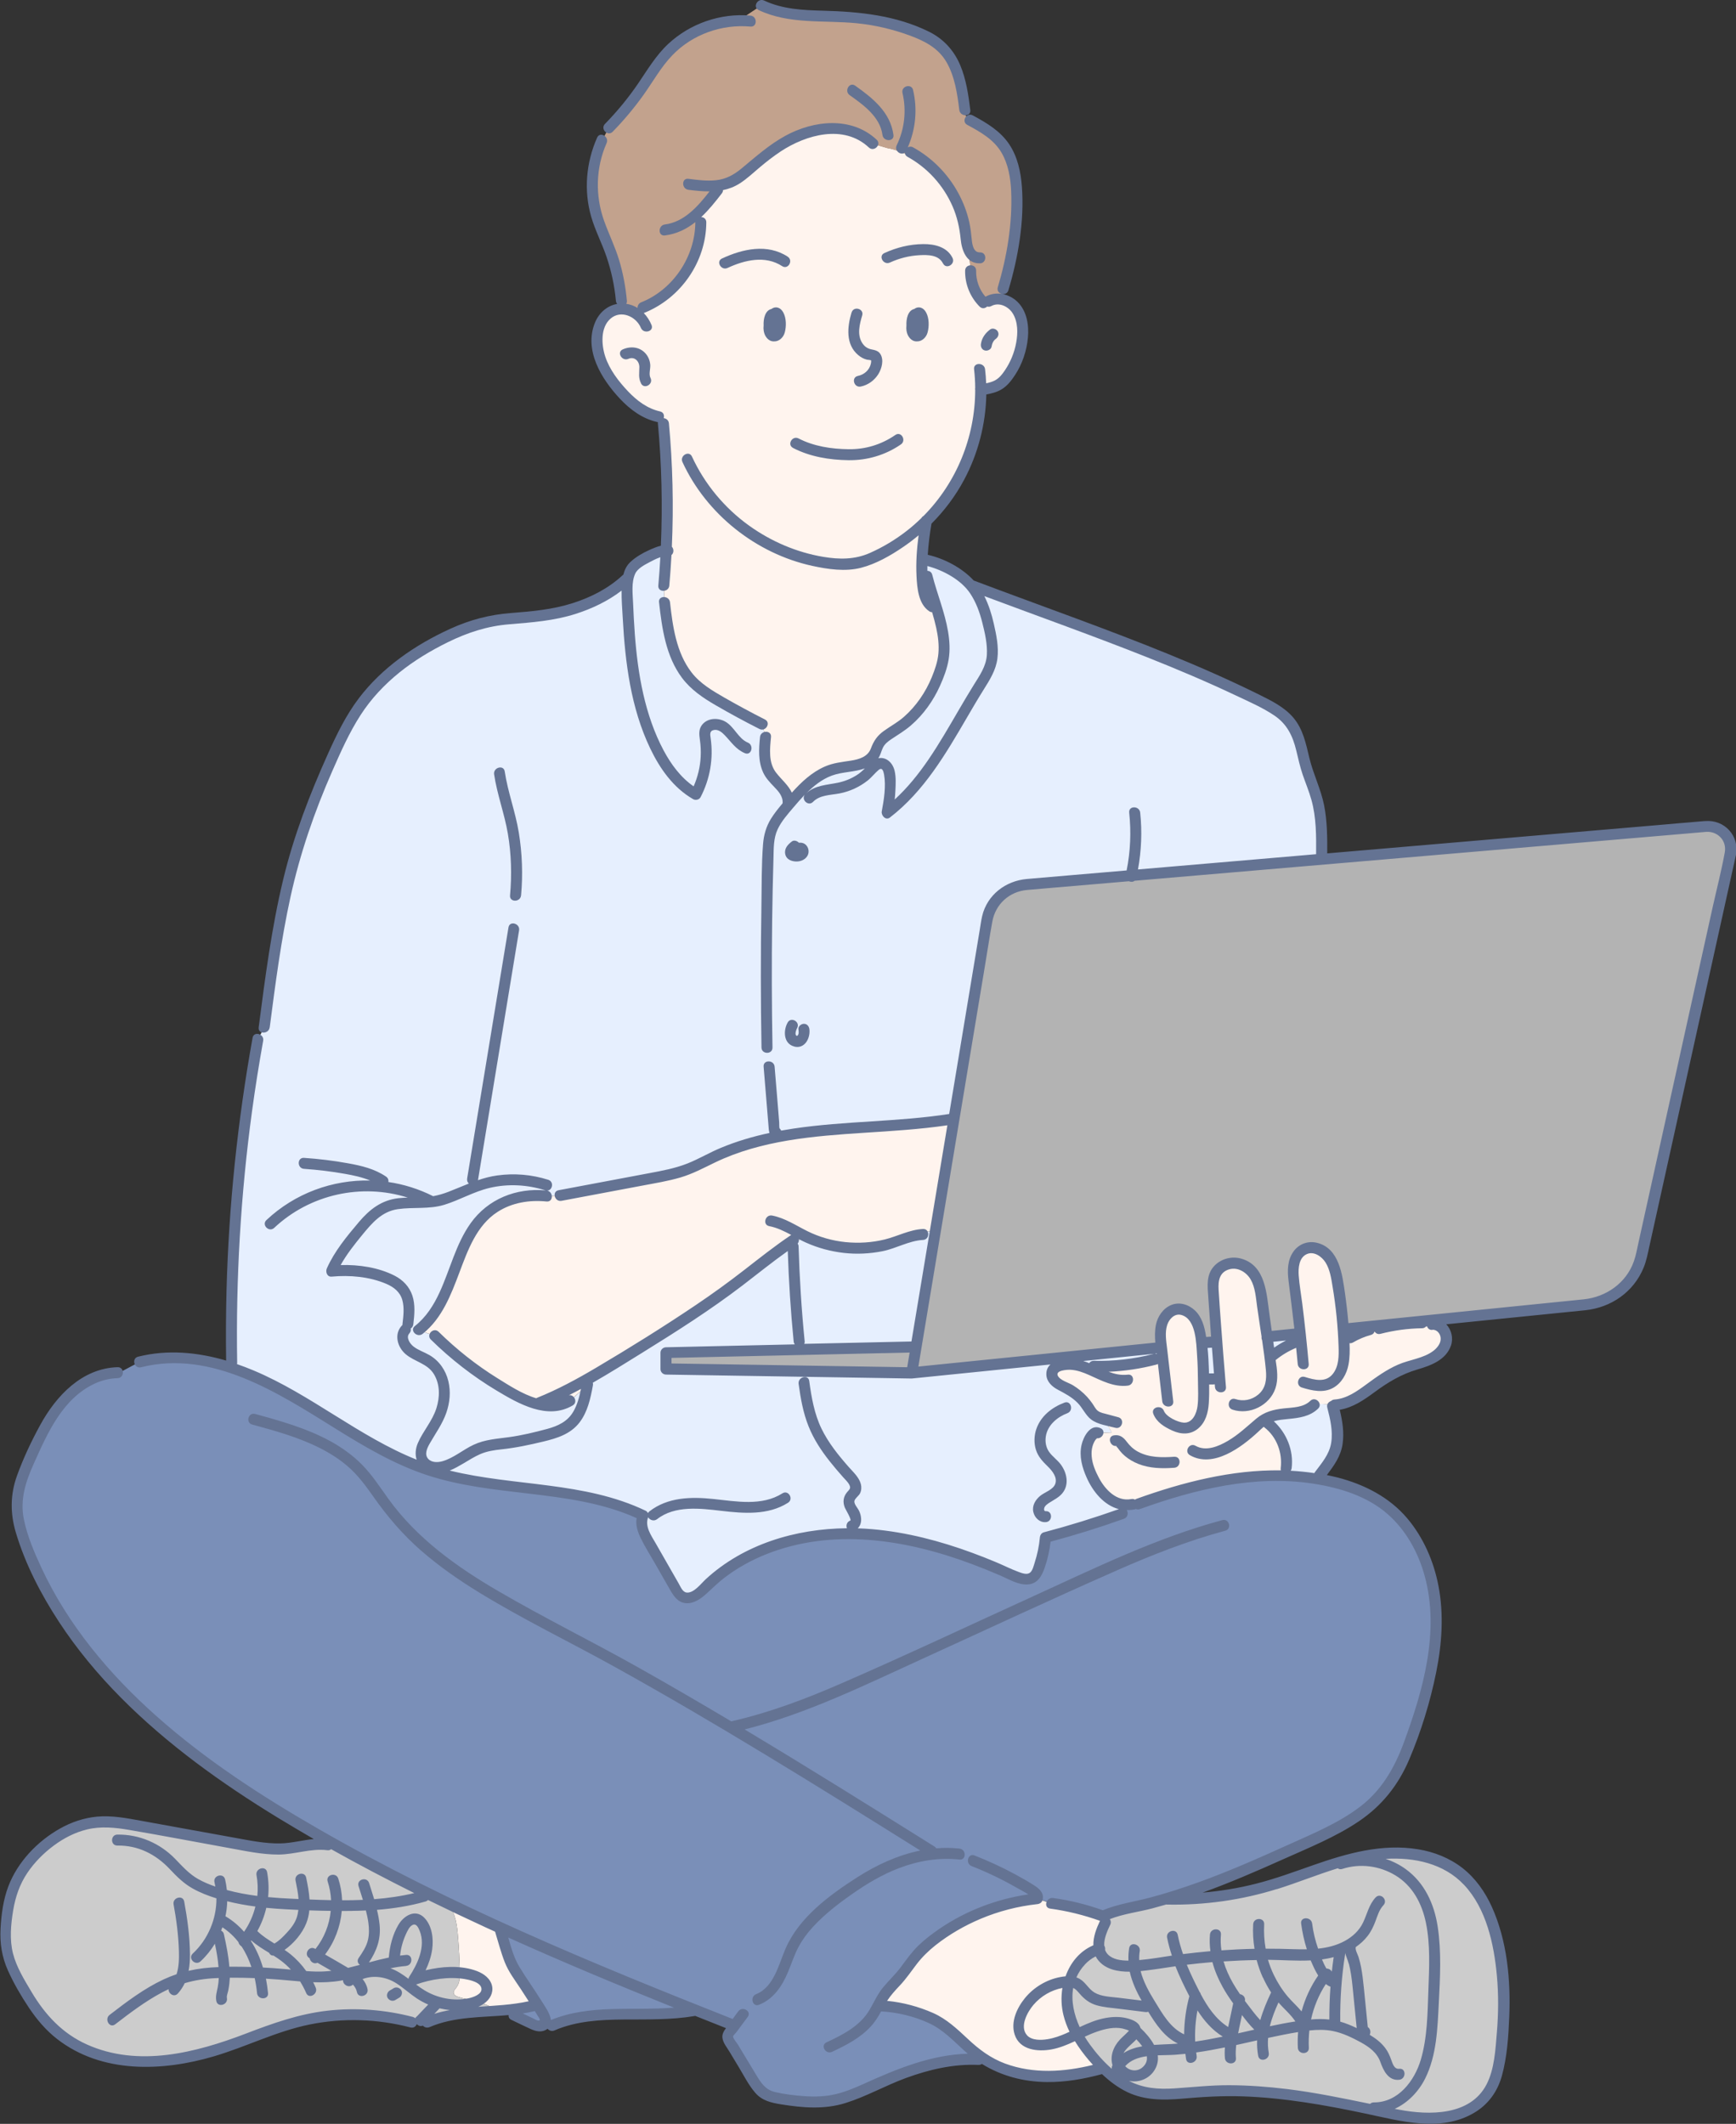
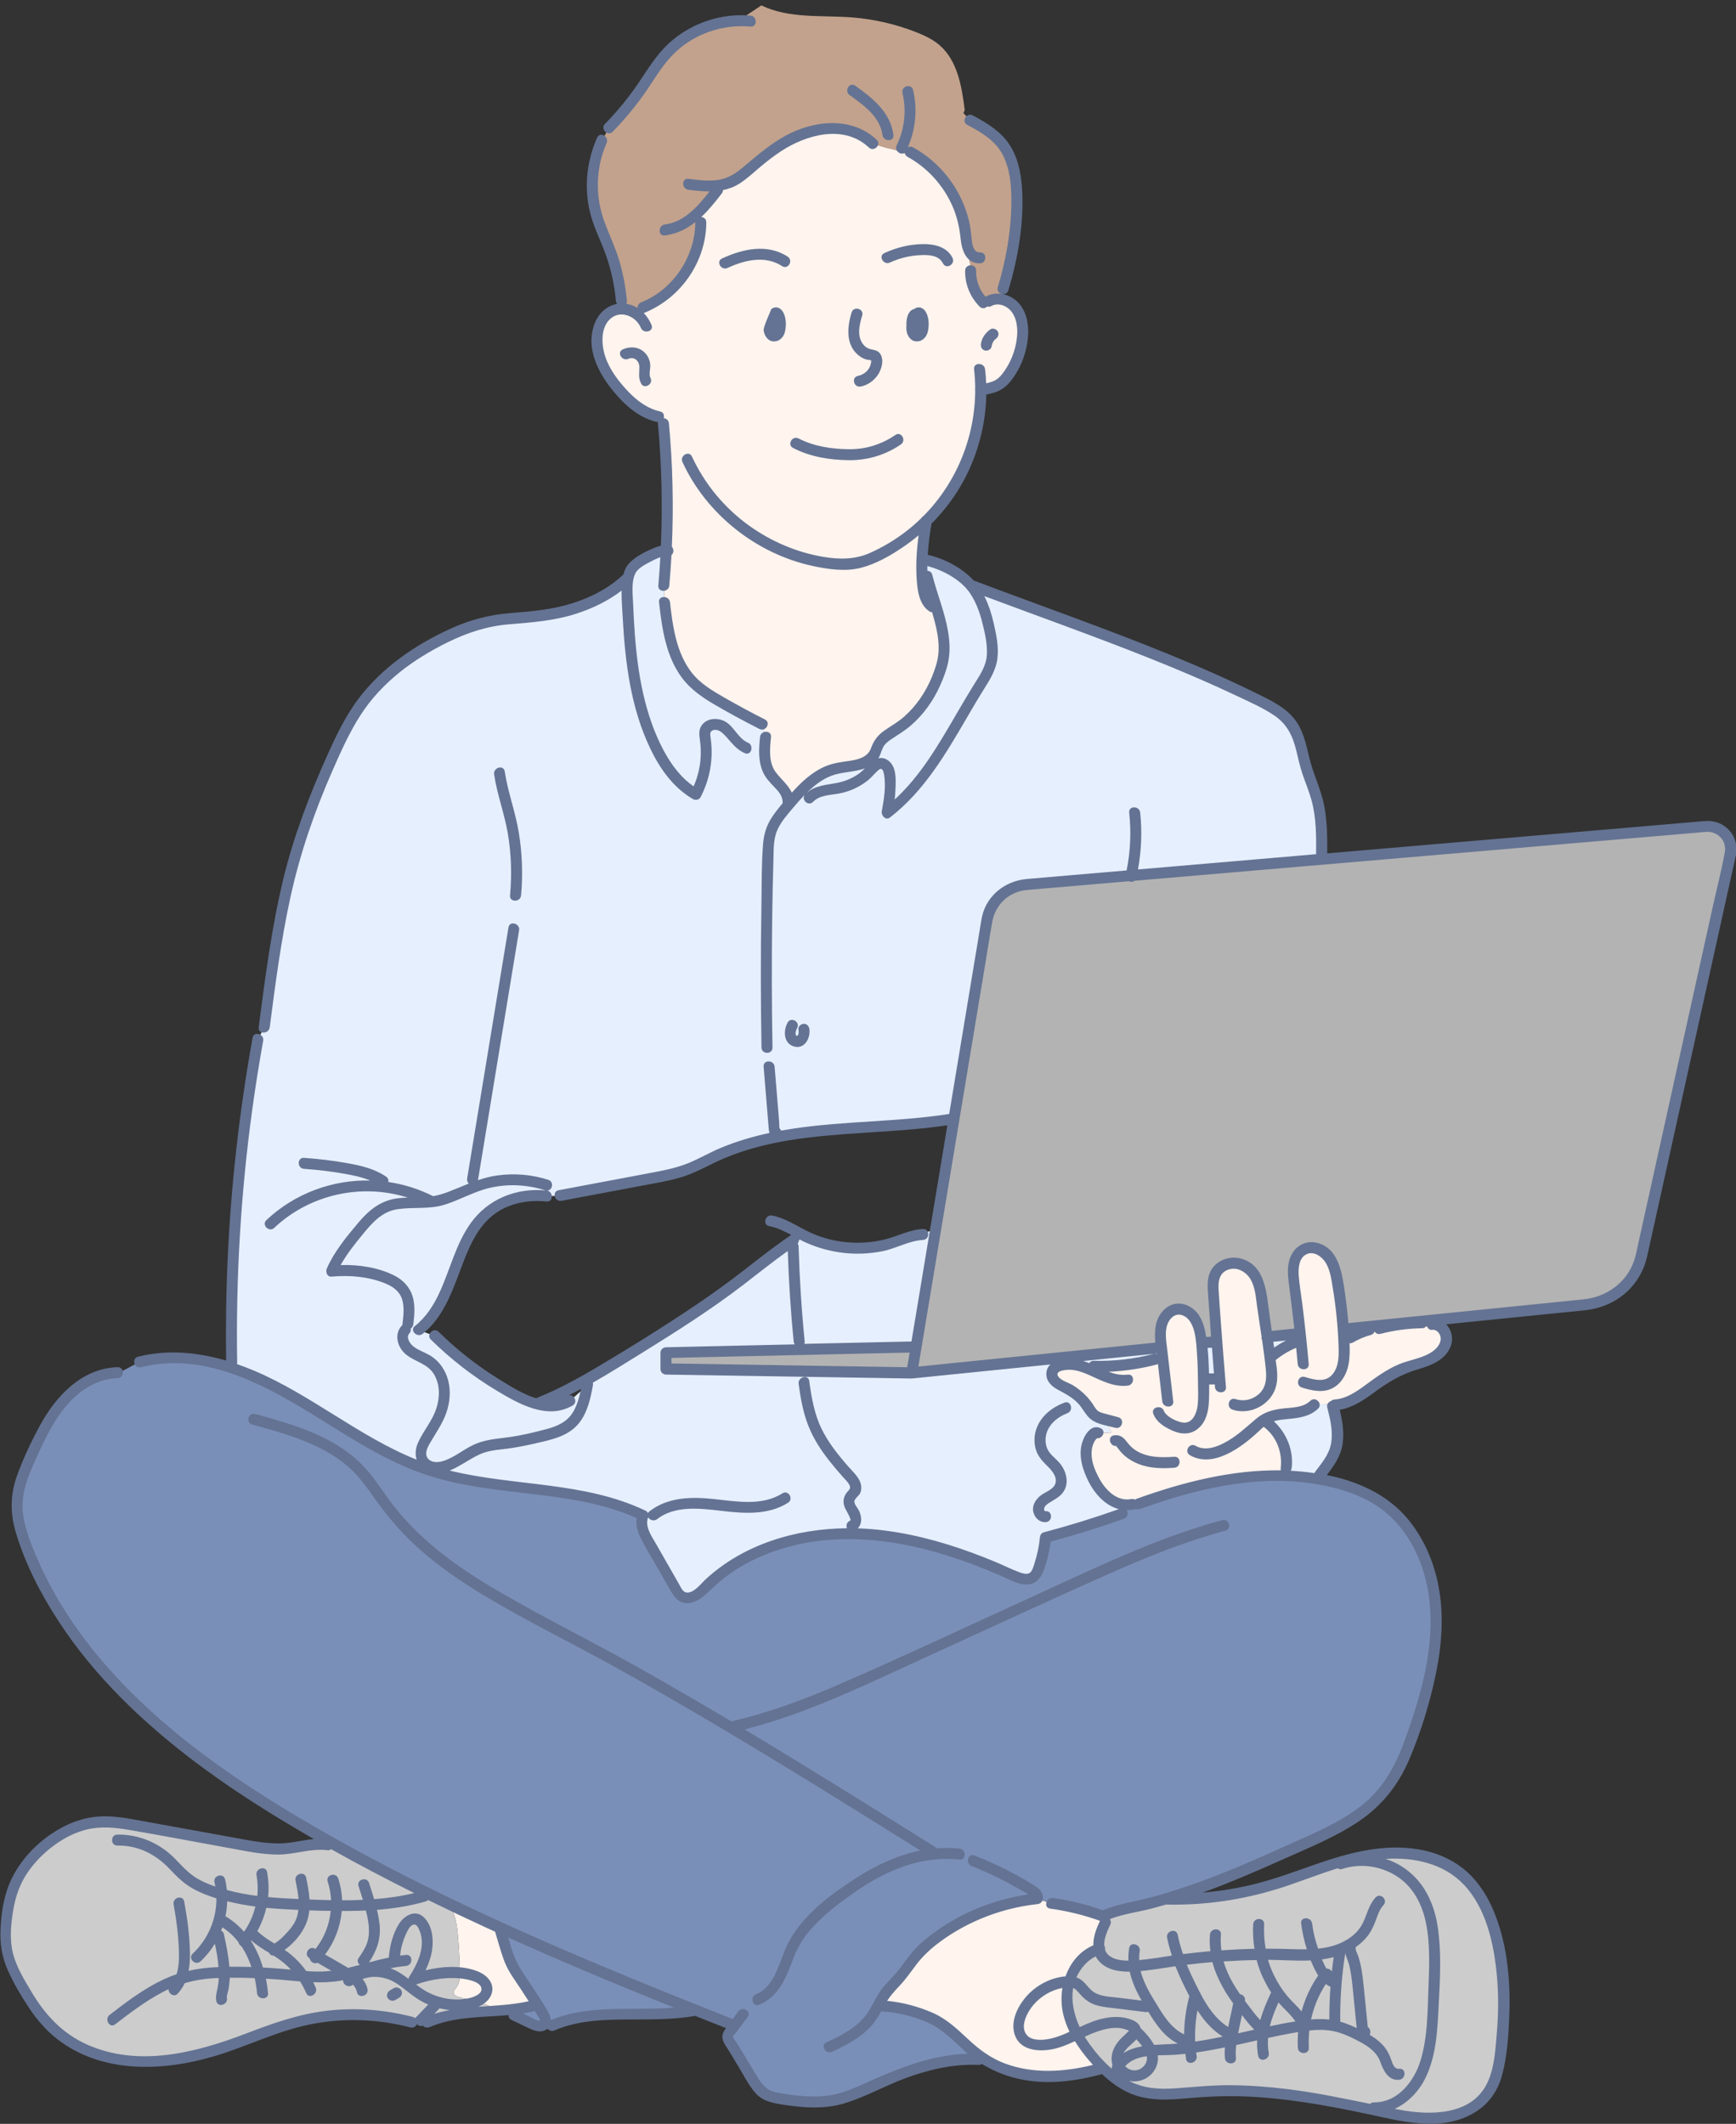
<svg xmlns="http://www.w3.org/2000/svg" width="170" height="208" viewBox="0 0 170 208" fill="none">
  <rect x="0" y="0" width="170" height="208" fill="#333333" stroke="none" />
  <g clip-path="url(#clip0_10_32986)">
    <path d="M44.856 189.756C44.941 190.839 45 191.922 45.03 193.005C45.047 193.568 45.038 194.177 44.704 194.626C44.572 194.804 44.382 194.99 44.428 195.21C44.471 195.404 44.678 195.502 44.865 195.565C45.441 195.756 46.034 195.849 46.64 195.891C47.666 196.382 49.01 196.932 49.01 196.932L50.052 196.669L52.455 196.069C52.455 196.069 50.671 193.335 50.082 192.341C49.497 191.347 49.005 188.821 49.005 188.821L46.187 187.264C46.187 187.264 46.161 187.332 46.119 187.446C45.394 187.103 44.674 186.756 43.949 186.405C44.25 186.913 44.479 187.459 44.619 188.034C44.755 188.597 44.81 189.176 44.852 189.756H44.856Z" fill="#FFF4EE" />
    <path d="M50.052 196.674L49.01 196.936C49.01 196.936 47.67 196.39 46.641 195.895C46.039 195.853 45.441 195.76 44.865 195.569C44.678 195.506 44.466 195.409 44.428 195.214C44.382 194.998 44.572 194.812 44.704 194.63C45.038 194.177 45.043 193.568 45.03 193.01C45 191.926 44.941 190.839 44.856 189.76C44.81 189.181 44.759 188.601 44.623 188.038C44.483 187.463 44.254 186.917 43.953 186.409C42.504 185.707 41.055 184.988 39.605 184.251C39.135 184.065 38.762 183.875 38.291 183.689C36.435 182.699 34.608 181.717 32.807 180.719C32.358 180.685 32.049 180.664 32.049 180.664C30.769 180.469 29.485 180.905 28.196 181.04C26.632 181.201 25.064 180.922 23.517 180.642C20.178 180.037 16.838 179.432 13.494 178.823C12.159 178.582 10.803 178.336 9.451 178.468C7.306 178.671 5.336 179.813 3.784 181.302C2.81 182.237 1.966 183.329 1.432 184.569C0.949 185.703 0.733 186.93 0.614 188.157C0.508 189.231 0.479 190.327 0.729 191.376C0.966 192.366 1.445 193.276 1.941 194.165C2.801 195.717 3.725 197.262 4.988 198.506C7.239 200.714 10.438 201.793 13.596 201.916C16.753 202.034 19.881 201.268 22.852 200.198C24.75 199.513 26.603 198.704 28.544 198.154C32.358 197.076 36.465 197.037 40.296 198.053C40.296 198.053 41.017 197.922 41.775 197.626C42.114 197.638 42.453 197.634 42.792 197.626C45.263 197.571 47.73 197.384 50.184 197.08L50.056 196.674H50.052Z" fill="#CCCCCC" />
    <path d="M128.695 137.567C127.237 138.421 125.372 138.104 123.906 138.946C123.88 138.963 123.855 138.98 123.825 138.997L124.067 139.31C125.431 140.321 126.182 142.098 125.948 143.778L125.796 144.429C126.372 144.421 126.923 144.446 127.347 144.531C128.975 144.852 129.229 144.442 129.229 144.442C129.479 144.108 129.729 143.773 129.979 143.439C130.102 143.274 130.225 143.109 130.331 142.936C130.805 142.174 130.971 141.248 130.945 140.351C130.92 139.454 130.716 138.569 130.492 137.702L130.471 137.567C130.004 137.52 128.928 137.423 128.686 137.567H128.695Z" fill="#E6EFFE" />
    <path d="M124.554 132.811C125.279 132.202 126.11 131.715 127 131.385L127.423 131.258C127.402 131.038 127.377 130.818 127.351 130.594L124.08 130.924C124.177 131.605 124.27 132.291 124.368 132.972L124.554 132.807V132.811Z" fill="#E6EFFE" />
    <path d="M119.46 135.041C119.358 133.835 119.265 132.633 119.172 131.427L117.659 131.58C117.803 132.726 117.845 133.881 117.858 135.041H119.46Z" fill="#E6EFFE" />
    <path d="M119.036 145.149C118.519 145.263 117.998 145.386 117.472 145.525C115.052 146.113 112.802 146.981 110.407 147.56L109.899 148.25C107.424 149.138 104.91 149.917 102.368 150.585C102.279 151.643 102.041 152.688 101.664 153.683C101.558 153.958 101.435 154.245 101.206 154.431C100.672 154.871 99.876 154.596 99.244 154.313C94.353 152.113 89.162 150.353 83.796 150.205C78.435 150.057 72.853 151.677 69.056 155.455C68.429 156.081 67.534 156.818 66.772 156.361C66.492 156.196 66.322 155.9 66.161 155.62C65.267 154.055 64.368 152.489 63.474 150.924C63.033 150.15 62.58 149.215 62.97 148.415C62.754 148.309 62.538 148.212 62.317 148.115C62.004 148.034 61.69 147.954 61.368 147.878C61.101 147.81 60.83 147.746 60.554 147.683C55.672 146.371 51.069 145.809 46.089 144.962C44.492 144.683 42.991 144.307 41.487 143.837C36.698 142.056 32.752 139.149 28.336 136.522C26.501 135.485 24.619 134.571 22.665 133.928C20.021 133.061 17.257 132.697 14.337 133.238C13.396 133.424 12.739 133.894 11.989 134.271C11.239 134.55 10.392 134.457 9.641 134.74C9.078 134.926 8.607 135.21 8.137 135.489L7.857 135.768C7.671 135.862 7.387 135.955 7.2 136.145C6.637 136.708 6.073 137.27 5.509 137.926C5.039 138.675 4.568 139.331 4.195 140.084C3.445 141.679 2.691 143.274 2.034 144.865C1.47 146.367 1.47 147.958 1.848 149.46C2.127 150.492 2.504 151.427 2.882 152.367C3.632 154.055 4.386 155.65 5.323 157.241C8.141 162.022 11.71 165.682 15.842 169.337C15.935 169.43 16.122 169.43 16.219 169.523C21.394 174.042 26.95 177.465 32.807 180.71C34.608 181.709 36.435 182.69 38.291 183.68C38.762 183.866 39.135 184.057 39.605 184.243C41.054 184.979 42.504 185.698 43.953 186.401C44.678 186.752 45.399 187.099 46.123 187.442C46.166 187.332 46.191 187.26 46.191 187.26L49.01 188.817C49.01 188.817 49.501 191.338 50.086 192.337C50.671 193.331 52.459 196.064 52.459 196.064L50.056 196.665L50.184 197.071L50.273 197.355C50.857 197.634 51.438 197.913 52.023 198.188C52.243 198.294 52.468 198.4 52.714 198.413C52.955 198.425 53.222 198.32 53.328 198.099C53.37 198.011 53.383 197.918 53.375 197.824L53.934 198.383C58.172 196.496 63.123 197.727 67.695 196.928L67.971 196.779C68.509 197.033 69.056 197.321 69.67 197.549C70.327 197.736 70.891 198.019 71.442 198.197L71.9 198.396C71.743 198.611 71.582 198.823 71.425 199.039C71.332 199.161 71.239 199.297 71.234 199.453C71.234 199.597 71.306 199.728 71.383 199.851C72.137 201.104 72.896 202.356 73.65 203.612C74.006 204.201 74.387 204.818 74.989 205.148C75.366 205.356 75.803 205.436 76.231 205.508C77.99 205.804 79.795 206.045 81.546 205.715C83.033 205.432 84.411 204.755 85.788 204.129C88.941 202.703 92.323 201.518 95.786 201.687L96.074 201.493C95.985 201.434 95.896 201.37 95.811 201.307C94.434 200.283 93.345 198.878 91.865 198.011C91.153 197.596 90.374 197.317 89.581 197.08C88.45 196.741 87.28 196.483 86.097 196.454C86.097 196.454 86.055 196.437 85.987 196.407C86.169 196.047 86.356 195.692 86.589 195.362C87.004 194.774 87.547 194.292 88.022 193.75C88.653 193.027 89.157 192.197 89.785 191.474C90.344 190.835 90.997 190.285 91.679 189.781C94.552 187.662 98.002 186.325 101.558 185.952C101.558 185.944 101.567 185.935 101.567 185.927C102.296 186.177 102.965 186.405 102.965 186.405C104.69 186.634 106.385 187.057 108.013 187.662C108.106 187.611 108.161 187.581 108.161 187.581C108.56 187.323 108.932 187.323 109.31 187.23L112.107 186.532C117.18 185.153 121.808 183.266 126.5 181.044C127.25 180.668 128.004 180.482 128.754 180.105C130.725 179.166 132.7 178.231 134.298 176.636C134.391 176.543 134.577 176.543 134.675 176.45C138.337 172.417 139.371 167.26 140.312 162.009C141.062 158.07 140.689 154.228 138.621 150.759C137.023 148.131 134.675 146.257 131.67 145.508C131.577 145.508 131.484 145.322 131.39 145.322C130.263 144.946 129.136 144.852 128.008 144.666C127.267 144.569 126.533 144.51 125.804 144.484L125.792 144.531C125.792 144.531 123.44 144.37 119.049 145.136L119.036 145.149Z" fill="#7A8FB8" />
    <path d="M41.483 143.837C42.987 144.307 44.487 144.679 46.085 144.962C51.065 145.804 55.668 146.367 60.55 147.683C60.821 147.746 61.092 147.81 61.364 147.878C61.449 147.861 61.533 147.844 61.618 147.827C61.851 147.92 62.08 148.017 62.313 148.115C62.533 148.212 62.75 148.309 62.966 148.415C62.576 149.215 63.029 150.154 63.47 150.924C64.364 152.489 65.263 154.055 66.157 155.62C66.318 155.904 66.492 156.196 66.767 156.361C67.53 156.813 68.424 156.077 69.052 155.455C72.853 151.677 78.431 150.057 83.792 150.205C89.153 150.353 94.349 152.113 99.24 154.313C99.871 154.596 100.668 154.871 101.202 154.431C101.431 154.241 101.554 153.958 101.66 153.683C102.037 152.688 102.274 151.643 102.363 150.585C104.906 149.917 107.419 149.138 109.895 148.25L110.403 147.56L110.535 147.383C109.784 147.425 109.022 147.124 108.432 146.646C107.742 146.088 107.263 145.309 106.898 144.501C106.602 143.85 106.373 143.156 106.351 142.441C106.33 141.726 106.542 140.981 107.038 140.465C107.161 140.334 107.381 140.215 107.508 140.342L108.86 140.287L108.182 138.988C108.153 138.98 108.119 138.971 108.089 138.963C107.746 138.87 107.386 138.772 107.114 138.54C106.89 138.345 106.741 138.079 106.58 137.833C106.012 136.97 105.186 136.289 104.262 135.828C103.915 135.654 103.537 135.502 103.275 135.214C103.008 134.931 102.889 134.457 103.126 134.148C103.198 134.055 103.3 133.983 103.402 133.924C104.457 133.298 105.809 133.687 106.928 134.195L107.102 133.814C109.119 133.873 111.149 133.636 113.103 133.116L113.929 133.518C113.87 133.006 113.811 132.489 113.751 131.977L113.099 132.045L89.293 134.453L65.225 134.068V132.468L89.526 131.922L89.717 131.884L91.611 120.473L89.289 120.922C89.289 120.922 87.738 121.641 84.881 122.187C82.025 122.733 78.795 121.057 78.795 121.057L58.477 134.804L55.807 137.199C54.998 137.706 53.981 137.791 53.044 137.617C52.108 137.444 51.23 137.025 50.391 136.577C47.526 135.053 44.882 133.107 42.576 130.827L41.008 130.272C44.61 127.48 44.343 121.544 47.874 118.663C49.425 117.397 51.531 116.932 53.519 117.156L54.85 117.093C57.804 116.539 60.753 115.984 63.707 115.426C65.038 115.176 66.377 114.922 67.632 114.41C68.357 114.114 69.043 113.733 69.747 113.395C73.366 111.648 77.409 110.996 81.414 110.649C85.419 110.302 89.454 110.239 93.417 109.579L93.328 110.171L96.655 90.129C96.968 88.242 98.524 86.803 100.435 86.638L129.5 84.15L129.432 83.715C129.445 81.891 129.454 80.042 128.975 78.278C128.674 77.173 128.191 76.128 127.873 75.032C127.483 73.674 127.343 72.198 126.546 71.03C125.775 69.896 124.503 69.223 123.279 68.614C114.417 64.197 104.309 60.821 95.053 57.309C94.137 56.323 92.353 55.223 90.772 54.863L90.293 54.846C90.204 57.034 90.454 58.904 91.272 59.412C91.272 59.412 91.743 60.199 92.027 61.591C92.315 62.978 92.048 66.291 91.149 67.772C90.251 69.253 89.441 70.505 88.216 71.148C86.992 71.792 86.237 72.287 85.966 73.014C85.695 73.742 85.602 74.614 83.3 75.045C80.999 75.477 78.982 76.767 78.456 77.584C77.931 78.396 77.176 78.73 77.176 78.73C77.278 78.142 76.964 77.558 76.574 77.102C76.184 76.644 75.714 76.26 75.392 75.752C74.739 74.719 74.841 73.404 74.964 72.189L74.642 70.933C73.192 70.201 71.768 69.426 70.365 68.614C69.509 68.115 68.649 67.594 67.941 66.9C65.89 64.899 65.394 61.832 65.081 58.989L65.008 57.368C65.11 56.226 65.186 55.079 65.246 53.937C64.233 54.009 62.059 55.16 61.732 55.947C61.627 56.205 61.554 56.471 61.508 56.746C61.406 56.746 61.355 56.746 61.355 56.746C59.202 58.794 56.041 59.898 53.099 60.33C51.413 60.575 49.688 60.524 48.009 60.846C46.517 61.134 45.093 61.709 43.729 62.373C40.546 63.922 37.562 66.02 35.469 68.868C34.218 70.565 33.316 72.486 32.455 74.411C31.409 76.746 30.417 79.111 29.607 81.54C27.556 87.704 26.713 94.191 25.878 100.634L25.242 101.81C23.356 112.253 22.496 122.881 22.674 133.488V133.936C24.619 134.575 26.505 135.493 28.34 136.53C32.756 139.158 36.698 142.064 41.491 143.845L41.483 143.837Z" fill="#E6EFFE" />
    <path d="M65.004 57.36L65.076 58.98C65.39 61.828 65.886 64.891 67.937 66.892C68.649 67.586 69.505 68.106 70.361 68.606C71.764 69.422 73.188 70.192 74.638 70.924L74.96 72.181C74.837 73.395 74.735 74.711 75.388 75.743C75.706 76.251 76.18 76.636 76.57 77.093C76.96 77.55 77.274 78.134 77.172 78.722C77.172 78.722 77.922 78.388 78.452 77.575C78.978 76.763 80.995 75.468 83.296 75.037C85.597 74.605 85.691 73.734 85.962 73.006C86.233 72.278 86.987 71.783 88.212 71.14C89.437 70.497 90.247 69.245 91.145 67.764C92.044 66.283 92.311 62.974 92.022 61.582C91.734 60.194 91.268 59.403 91.268 59.403C90.45 58.895 90.2 57.03 90.289 54.838C90.34 53.607 90.493 52.27 90.713 51.022C91.912 49.841 92.951 48.491 93.773 47.023C95.282 44.332 96.066 41.248 96.053 38.164C96.731 38.062 97.439 37.948 97.99 37.537C98.244 37.347 98.456 37.106 98.647 36.852C99.494 35.735 100.011 34.373 100.13 32.976C100.211 31.986 100.071 30.929 99.456 30.15C99.121 29.723 98.613 29.418 98.083 29.308L96.307 29.634C95.477 28.822 95.006 27.654 95.049 26.49C95.049 26.49 94.722 21.794 93.807 20.063C92.891 18.333 90.306 15.092 86.873 14.487L85.47 14.072C83.86 12.52 81.313 12.27 79.168 12.921C77.024 13.573 75.206 14.986 73.51 16.45C72.9 16.975 72.29 17.516 71.556 17.842C71.277 17.965 70.989 18.054 70.692 18.113L70.23 18.667C69.721 19.327 69.213 19.991 68.632 20.584V21.777C68.645 25.356 66.28 28.826 62.936 30.129L62.368 30.235L62.245 30.734L60.851 30.26C60.321 30.277 59.796 30.467 59.406 30.823C59.084 31.119 58.859 31.512 58.711 31.923C58.329 32.976 58.427 34.165 58.808 35.219C59.19 36.272 59.842 37.212 60.563 38.071C61.605 39.319 62.898 40.478 64.492 40.804L64.826 40.935L64.966 43.038L65.106 43.156C65.369 46.731 65.411 50.324 65.237 53.907C65.182 55.054 65.102 56.196 65 57.339L65.004 57.36Z" fill="#FFF4EE" />
-     <path d="M81.41 110.645C77.405 110.992 73.362 111.648 69.743 113.391C69.039 113.729 68.353 114.11 67.628 114.406C66.378 114.918 65.034 115.172 63.703 115.422C60.749 115.976 57.8 116.53 54.846 117.089L53.515 117.152C51.527 116.928 49.417 117.397 47.87 118.658C44.339 121.54 44.606 127.471 41.004 130.268L42.572 130.822C44.882 133.103 47.522 135.049 50.387 136.572C51.23 137.021 52.104 137.435 53.04 137.613C53.977 137.787 54.998 137.698 55.803 137.194L58.474 134.8L78.791 121.053C78.791 121.053 82.016 122.728 84.877 122.183C87.738 121.637 89.285 120.918 89.285 120.918L91.607 120.469L93.319 110.171L93.408 109.579C89.446 110.239 85.407 110.302 81.406 110.649L81.41 110.645Z" fill="#FFF4EE" />
    <path d="M107.488 201.975C105.97 200.342 104.665 198.362 104.478 196.141C104.292 193.919 105.534 191.47 107.682 190.869C107.682 190.869 107.903 190.031 107.852 189.138C107.822 188.66 108.242 188.148 108.64 187.78L108.038 187.691C108.038 187.691 108.017 187.683 108.005 187.679C106.377 187.069 104.678 186.646 102.957 186.422C102.957 186.422 102.287 186.193 101.558 185.944C101.558 185.952 101.55 185.961 101.55 185.969C97.994 186.342 94.549 187.679 91.671 189.798C90.989 190.302 90.336 190.852 89.776 191.491C89.145 192.214 88.645 193.043 88.013 193.767C87.539 194.309 86.992 194.791 86.581 195.379C86.348 195.709 86.165 196.064 85.979 196.424C86.051 196.454 86.089 196.471 86.089 196.471C87.272 196.5 88.437 196.758 89.573 197.097C90.361 197.334 91.145 197.613 91.857 198.028C93.341 198.895 94.426 200.3 95.803 201.324C95.888 201.387 95.977 201.45 96.066 201.51C97.697 202.635 99.672 203.215 101.656 203.35C103.745 203.49 105.843 203.156 107.856 202.589L107.949 202.453C107.793 202.297 107.644 202.14 107.492 201.979L107.488 201.975Z" fill="#FFF4EE" />
    <path d="M108.64 187.78C108.246 188.148 107.826 188.66 107.852 189.138C107.903 190.031 107.682 190.869 107.682 190.869C105.534 191.47 104.292 193.919 104.478 196.141C104.665 198.362 105.97 200.342 107.487 201.975C107.636 202.136 107.788 202.292 107.945 202.449C108.958 203.46 110.119 204.349 111.476 204.776C113.289 205.343 115.247 205.034 117.142 204.878C123.13 204.378 129.132 205.461 135.001 206.739C136.93 207.158 138.888 207.602 140.854 207.437C142.821 207.272 144.834 206.396 145.864 204.713C146.461 203.739 146.677 202.584 146.843 201.455C147.381 197.736 147.436 193.915 146.618 190.247C146.05 187.695 144.991 185.131 142.965 183.477C140.422 181.404 136.811 181.146 133.59 181.772C130.369 182.398 127.352 183.79 124.198 184.704C120.982 185.639 117.621 186.079 114.273 186.003L112.094 186.549L109.297 187.247C109.297 187.247 108.975 187.459 108.636 187.78H108.64Z" fill="#CCCCCC" />
    <path d="M167.084 80.935L129.496 84.154L100.431 86.642C98.519 86.807 96.964 88.242 96.65 90.133L93.323 110.175L91.611 120.473L89.717 131.884L89.526 131.922L65.225 132.468V134.068L89.293 134.453L113.099 132.045L113.751 131.977C113.751 131.944 113.743 131.906 113.739 131.872C113.654 131.135 113.569 130.378 113.772 129.667C113.976 128.957 114.54 128.296 115.277 128.212C115.938 128.136 116.587 128.55 116.96 129.105C117.332 129.659 117.481 130.327 117.583 130.987C117.612 131.186 117.642 131.385 117.663 131.584L119.176 131.432C119.045 129.727 118.922 128.021 118.812 126.312C118.786 125.906 118.761 125.491 118.871 125.098C119.1 124.294 119.922 123.723 120.761 123.706C121.6 123.689 122.406 124.175 122.867 124.874C123.325 125.572 123.452 126.426 123.567 127.251C123.741 128.478 123.91 129.701 124.084 130.928L127.356 130.598C127.186 128.995 126.991 127.391 126.771 125.796C126.682 125.153 126.589 124.497 126.703 123.858C126.817 123.219 127.182 122.585 127.775 122.318C128.585 121.954 129.576 122.39 130.119 123.092C130.657 123.795 130.848 124.7 131 125.572C131.263 127.095 131.45 128.626 131.56 130.167L131.687 130.158L131.806 130.145L155.31 127.768C157.968 127.497 160.155 125.555 160.731 122.953L169.432 83.6C169.754 82.153 168.572 80.808 167.092 80.935H167.084Z" fill="#B3B3B3" />
    <path d="M62.25 30.755L62.373 30.256L62.94 30.15C66.28 28.847 68.649 25.378 68.636 21.798V20.605C69.217 20.008 69.726 19.348 70.234 18.688L70.696 18.134C70.993 18.075 71.281 17.986 71.561 17.863C72.294 17.538 72.909 16.996 73.514 16.471C75.21 15.012 77.028 13.594 79.172 12.943C81.317 12.291 83.864 12.541 85.475 14.093L86.877 14.508C90.31 15.113 92.895 18.354 93.811 20.084C94.726 21.815 95.053 26.511 95.053 26.511C95.01 27.671 95.481 28.843 96.311 29.655L98.087 29.329L98.231 28.293C99.028 25.648 99.477 22.902 99.562 20.144C99.634 17.914 99.397 15.494 97.913 13.827C97.117 12.93 96.04 12.346 94.989 11.775C94.989 11.775 94.735 11.5 94.345 11.077L94.472 10.785C94.184 8.454 93.756 5.898 91.959 4.383C91.315 3.842 90.543 3.482 89.763 3.169C87.742 2.369 85.602 1.874 83.436 1.705C80.435 1.477 77.261 1.84 74.557 0.529L72.302 2.035C69.688 2.111 67.102 3.258 65.326 5.183C64.377 6.215 63.661 7.434 62.864 8.589C61.898 9.994 60.813 11.314 59.618 12.528L58.94 13.776C57.88 16.112 57.711 18.832 58.469 21.282C58.791 22.319 59.266 23.3 59.656 24.311C60.296 25.966 60.698 27.713 60.855 29.477V30.285L62.25 30.759V30.755Z" fill="#C2A28D" />
    <path d="M130.992 125.572C130.844 124.7 130.653 123.795 130.111 123.092C129.572 122.39 128.576 121.954 127.767 122.318C127.174 122.585 126.809 123.215 126.695 123.858C126.58 124.497 126.674 125.153 126.763 125.796C126.983 127.395 127.178 128.995 127.347 130.598C127.373 130.818 127.394 131.038 127.419 131.262L126.996 131.389C126.106 131.719 125.275 132.206 124.55 132.815L124.364 132.98C124.266 132.299 124.173 131.614 124.076 130.932C123.902 129.705 123.732 128.483 123.559 127.256C123.444 126.431 123.317 125.576 122.859 124.878C122.402 124.175 121.592 123.689 120.753 123.71C119.914 123.727 119.092 124.294 118.863 125.102C118.752 125.496 118.778 125.91 118.803 126.316C118.914 128.021 119.036 129.731 119.168 131.436C119.261 132.642 119.354 133.848 119.456 135.049H117.854C117.841 133.89 117.799 132.735 117.655 131.588C117.629 131.389 117.604 131.19 117.574 130.992C117.473 130.332 117.324 129.663 116.951 129.109C116.578 128.555 115.934 128.144 115.269 128.216C114.531 128.301 113.968 128.961 113.764 129.672C113.561 130.382 113.646 131.14 113.73 131.876C113.73 131.91 113.739 131.948 113.743 131.982C113.802 132.494 113.862 133.01 113.921 133.522L113.095 133.12C111.141 133.64 109.115 133.873 107.093 133.818L106.92 134.199C105.801 133.691 104.449 133.302 103.393 133.928C103.292 133.987 103.19 134.059 103.118 134.152C102.881 134.461 102.999 134.931 103.266 135.218C103.533 135.502 103.906 135.658 104.254 135.832C105.178 136.297 106.008 136.974 106.572 137.837C106.733 138.087 106.881 138.354 107.106 138.544C107.377 138.777 107.733 138.874 108.081 138.967C108.111 138.976 108.144 138.984 108.174 138.992L108.852 140.291L107.5 140.346C107.369 140.219 107.153 140.338 107.03 140.469C106.538 140.989 106.326 141.73 106.343 142.445C106.364 143.16 106.593 143.854 106.89 144.505C107.254 145.314 107.738 146.092 108.424 146.651C109.013 147.129 109.776 147.429 110.526 147.387C110.653 147.378 110.785 147.366 110.912 147.336C110.912 147.336 114.285 146.003 118.812 145.191C118.884 145.178 118.956 145.165 119.024 145.153C123.414 144.387 125.767 144.548 125.767 144.548L125.779 144.501L125.796 144.438L125.949 143.786C126.178 142.106 125.428 140.329 124.067 139.318L123.826 139.005C123.851 138.988 123.876 138.971 123.906 138.954C125.372 138.112 127.233 138.43 128.695 137.575C128.937 137.431 130.017 137.528 130.479 137.575C130.611 137.588 130.691 137.6 130.691 137.6C132.298 137.524 133.607 136.361 134.917 135.426C135.832 134.77 136.82 134.199 137.888 133.835C138.642 133.577 139.435 133.42 140.147 133.065C140.859 132.705 141.499 132.083 141.604 131.296C141.71 130.509 141.075 129.625 140.282 129.697L131.679 130.171L131.552 130.179C131.441 128.639 131.251 127.108 130.992 125.584V125.572Z" fill="#FFF4EE" />
    <path d="M64.538 58.984C64.822 61.531 65.204 64.273 66.785 66.384C67.662 67.552 68.84 68.347 70.09 69.071C71.493 69.888 72.921 70.658 74.367 71.39C74.985 71.703 75.528 70.776 74.909 70.463C73.574 69.786 72.256 69.075 70.955 68.331C69.764 67.645 68.56 66.947 67.713 65.843C66.225 63.913 65.873 61.333 65.611 58.984C65.534 58.303 64.458 58.295 64.534 58.984H64.538Z" fill="#647393" />
    <path d="M26.412 100.626C26.967 96.348 27.523 92.062 28.446 87.844C29.379 83.592 30.782 79.517 32.532 75.532C33.363 73.641 34.202 71.737 35.329 69.998C36.355 68.411 37.656 67.036 39.122 65.851C40.572 64.683 42.182 63.719 43.848 62.898C45.776 61.95 47.73 61.311 49.879 61.138C52.091 60.956 54.252 60.799 56.38 60.118C57.99 59.602 59.533 58.866 60.872 57.838C60.855 58.735 60.936 59.644 60.983 60.533C61.22 64.887 61.771 69.316 63.669 73.289C64.615 75.269 65.933 77.148 67.87 78.261C68.111 78.4 68.471 78.328 68.607 78.066C69.527 76.289 69.874 74.296 69.594 72.312C69.539 71.931 69.459 71.567 69.933 71.487C70.345 71.419 70.692 71.715 70.959 71.99C71.608 72.659 72.053 73.391 72.947 73.763C73.587 74.03 73.867 72.989 73.235 72.727C72.311 72.346 71.917 71.195 71.052 70.687C70.315 70.256 69.23 70.294 68.704 71.051C68.412 71.478 68.467 71.944 68.535 72.43C68.615 72.989 68.645 73.552 68.615 74.119C68.565 75.117 68.323 76.099 67.925 77.013C66.645 76.124 65.708 74.846 64.979 73.48C64.059 71.754 63.432 69.883 62.996 67.979C62.555 66.046 62.313 64.07 62.165 62.094C62.089 61.079 62.038 60.063 61.995 59.044C61.957 58.138 61.813 57.038 62.203 56.183C62.445 55.65 63.153 55.303 63.64 55.041C63.949 54.876 64.301 54.694 64.665 54.571C64.615 55.498 64.547 56.42 64.466 57.347C64.407 58.037 65.484 58.032 65.543 57.347C65.632 56.353 65.7 55.354 65.755 54.356C65.992 54.174 66.005 53.772 65.793 53.543C65.971 49.515 65.878 45.475 65.505 41.459C65.475 41.151 65.238 40.981 64.992 40.948C65.077 40.681 64.983 40.372 64.636 40.292C63.386 40.013 62.373 39.242 61.504 38.329C60.58 37.355 59.698 36.213 59.27 34.923C58.897 33.789 58.779 32.084 59.783 31.208C60.8 30.319 62.292 30.984 62.763 32.113C63.025 32.744 64.068 32.464 63.801 31.826C63.619 31.386 63.36 30.988 63.042 30.658C63.051 30.658 63.063 30.649 63.076 30.645C66.662 29.211 69.145 25.644 69.166 21.773C69.166 21.443 68.925 21.273 68.671 21.256C69.412 20.563 70.065 19.746 70.688 18.934C70.773 18.828 70.802 18.718 70.794 18.621C71.358 18.506 71.904 18.303 72.425 17.973C73.138 17.521 73.756 16.928 74.4 16.387C75.053 15.837 75.727 15.312 76.439 14.838C78.931 13.192 82.618 12.139 85.085 14.445C85.589 14.918 86.352 14.157 85.848 13.683C83.373 11.369 79.668 11.783 76.901 13.302C75.316 14.17 73.985 15.367 72.603 16.509C71.866 17.119 71.074 17.554 70.107 17.652C69.209 17.745 68.302 17.626 67.412 17.512C66.725 17.423 66.734 18.502 67.412 18.587C68.098 18.676 68.798 18.748 69.484 18.743C68.361 20.186 67.018 21.743 65.106 21.984C64.428 22.069 64.42 23.144 65.106 23.059C66.272 22.915 67.238 22.424 68.09 21.756C68.09 21.76 68.09 21.764 68.09 21.773C68.073 25.124 65.924 28.356 62.792 29.608C62.538 29.71 62.428 29.939 62.432 30.159C62.101 29.956 61.733 29.812 61.326 29.752C61.377 29.672 61.398 29.575 61.389 29.452C61.262 28.094 61.017 26.748 60.618 25.441C60.22 24.134 59.614 22.911 59.156 21.625C58.274 19.158 58.338 16.421 59.402 14.017C59.681 13.391 58.753 12.841 58.474 13.476C57.393 15.913 57.151 18.663 57.897 21.235C58.283 22.568 58.936 23.808 59.385 25.119C59.864 26.524 60.177 27.98 60.313 29.456C60.326 29.583 60.372 29.685 60.436 29.765C59.453 29.934 58.66 30.637 58.27 31.584C57.156 34.288 58.889 37.102 60.69 39.031C61.686 40.097 62.903 41.007 64.348 41.328C64.373 41.333 64.398 41.337 64.424 41.341C64.424 41.379 64.42 41.417 64.424 41.455C64.793 45.441 64.89 49.448 64.716 53.446C64.318 53.539 63.932 53.708 63.576 53.869C62.919 54.165 62.258 54.546 61.728 55.041C61.364 55.384 61.161 55.815 61.042 56.276C61.017 56.293 60.987 56.315 60.961 56.34C59.588 57.626 57.876 58.493 56.092 59.065C54.117 59.695 52.121 59.877 50.065 60.034C47.95 60.194 46.009 60.702 44.081 61.586C42.356 62.373 40.69 63.321 39.165 64.455C37.647 65.58 36.279 66.879 35.138 68.386C33.884 70.04 32.973 71.918 32.125 73.801C30.328 77.791 28.764 81.844 27.739 86.105C26.59 90.878 25.963 95.756 25.331 100.617C25.242 101.303 26.319 101.294 26.408 100.617L26.412 100.626Z" fill="#647393" />
    <path d="M114.993 142.665C113.785 142.754 112.501 142.758 111.412 142.157C110.967 141.912 110.636 141.59 110.331 141.188C109.997 140.744 109.649 140.478 109.077 140.571C108.395 140.681 108.683 141.717 109.365 141.607C109.242 141.628 109.395 141.721 109.441 141.785C109.513 141.878 109.581 141.98 109.657 142.073C109.81 142.263 109.975 142.436 110.162 142.593C110.556 142.923 110.988 143.173 111.463 143.363C112.582 143.812 113.811 143.833 114.993 143.744C115.68 143.693 115.684 142.618 114.993 142.669V142.665Z" fill="#647393" />
    <path d="M104.237 137.364C103.008 137.829 101.919 138.679 101.482 139.957C101.266 140.592 101.241 141.324 101.44 141.967C101.652 142.657 102.11 143.135 102.614 143.625C103.034 144.036 103.584 144.704 103.33 145.343C103.11 145.902 102.296 146.139 101.864 146.494C101.398 146.875 101.046 147.454 101.19 148.076C101.321 148.643 101.796 149.109 102.402 149.071C103.093 149.033 103.097 147.954 102.402 147.996C102.224 148.004 102.22 147.797 102.266 147.666C102.347 147.429 102.61 147.264 102.809 147.137C103.241 146.862 103.707 146.638 104.038 146.232C104.72 145.398 104.483 144.243 103.885 143.431C103.551 142.978 103.067 142.657 102.741 142.2C102.427 141.76 102.33 141.197 102.415 140.668C102.588 139.564 103.529 138.777 104.525 138.4C105.165 138.159 104.89 137.118 104.237 137.364Z" fill="#647393" />
-     <path d="M78.117 84.366C78.63 84.328 79.139 83.998 79.181 83.439C79.198 83.194 79.113 82.953 78.944 82.771C78.745 82.559 78.495 82.509 78.228 82.53C78.066 82.348 77.749 82.251 77.545 82.407C77.138 82.72 76.782 83.101 76.897 83.655C77.011 84.214 77.613 84.404 78.121 84.366H78.117ZM78.431 83.575C78.397 83.579 78.367 83.583 78.342 83.583C78.372 83.583 78.401 83.583 78.431 83.575Z" fill="#647393" />
    <path d="M77.77 102.492C78.804 102.758 79.364 101.675 79.262 100.803C79.228 100.516 79.037 100.266 78.724 100.266C78.461 100.266 78.151 100.512 78.185 100.803C78.207 100.968 78.24 101.172 78.168 101.324C78.139 101.392 78.054 101.451 78.058 101.451C77.753 101.396 77.982 100.82 78.058 100.685C78.397 100.08 77.465 99.538 77.13 100.143C76.689 100.926 76.719 102.217 77.774 102.487L77.77 102.492Z" fill="#647393" />
    <path d="M38.554 194.71C38.423 194.787 38.296 194.867 38.164 194.943C37.923 195.087 37.813 195.434 37.969 195.679C38.126 195.92 38.448 196.026 38.707 195.874C38.838 195.798 38.965 195.717 39.097 195.641C39.338 195.497 39.449 195.15 39.292 194.905C39.135 194.664 38.813 194.558 38.554 194.71Z" fill="#647393" />
    <path d="M109.399 153.78C112.84 152.269 116.35 150.886 119.986 149.908C120.656 149.731 120.372 148.69 119.698 148.872C113.256 150.598 107.225 153.568 101.181 156.327C94.905 159.187 88.658 162.14 82.326 164.89C78.901 166.38 75.397 167.708 71.748 168.546C71.701 168.554 71.663 168.571 71.625 168.588C68.607 166.794 65.573 165.026 62.513 163.304C57.974 160.752 53.29 158.447 48.794 155.823C44.725 153.454 40.818 150.653 38.037 146.794C37.211 145.648 36.44 144.442 35.439 143.431C34.549 142.53 33.507 141.781 32.405 141.171C30.091 139.894 27.523 139.17 24.984 138.476C24.314 138.294 24.03 139.331 24.696 139.513C26.946 140.126 29.226 140.753 31.316 141.81C32.316 142.318 33.278 142.919 34.117 143.663C35.075 144.505 35.821 145.521 36.55 146.557C37.923 148.512 39.444 150.298 41.25 151.872C43.034 153.424 44.988 154.778 47.01 156.014C51.324 158.65 55.897 160.854 60.313 163.308C65.221 166.033 70.065 168.88 74.867 171.791C79.982 174.888 85.051 178.057 90.12 181.23C87.916 181.679 85.814 182.652 83.924 183.866C81.224 185.597 78.274 187.767 76.948 190.784C76.261 192.337 75.812 194.588 74.04 195.299C73.405 195.552 73.68 196.593 74.329 196.335C75.769 195.76 76.592 194.503 77.168 193.124C77.516 192.29 77.791 191.423 78.219 190.628C78.596 189.934 79.067 189.299 79.601 188.719C80.732 187.484 82.084 186.443 83.449 185.487C84.869 184.488 86.382 183.587 88.005 182.965C89.908 182.237 91.925 181.891 93.955 182.115C94.642 182.191 94.638 181.112 93.955 181.04C93.192 180.955 92.434 180.951 91.684 181.015C91.641 180.947 91.586 180.888 91.506 180.837C85.335 176.974 79.164 173.111 72.917 169.371C79.046 167.827 84.775 164.983 90.505 162.373C96.795 159.504 103.059 156.568 109.391 153.788L109.399 153.78Z" fill="#647393" />
    <path d="M166.94 80.41C165.41 80.533 163.884 80.672 162.355 80.804C159.172 81.074 155.993 81.349 152.81 81.62C148.64 81.975 144.474 82.335 140.303 82.691C136.858 82.987 133.412 83.279 129.971 83.575C129.979 81.993 129.971 80.406 129.662 78.849C129.344 77.271 128.606 75.819 128.229 74.258C127.89 72.853 127.615 71.423 126.657 70.29C125.779 69.253 124.516 68.627 123.317 68.034C117.532 65.17 111.497 62.843 105.453 60.596C102.088 59.344 98.71 58.121 95.354 56.852C94.197 55.604 92.51 54.728 90.916 54.347C90.895 54.343 90.874 54.339 90.853 54.334C90.916 53.31 91.044 52.291 91.217 51.284C92.48 50.019 93.561 48.58 94.404 47.002C95.782 44.43 96.528 41.536 96.587 38.629C97.1 38.54 97.609 38.409 98.062 38.142C98.626 37.808 99.037 37.279 99.393 36.738C100.113 35.642 100.537 34.368 100.66 33.069C100.774 31.855 100.558 30.472 99.656 29.579C99.249 29.177 98.732 28.906 98.189 28.8C98.422 28.822 98.664 28.712 98.749 28.428C99.711 25.2 100.321 21.667 100.071 18.291C99.965 16.848 99.651 15.367 98.838 14.144C97.965 12.828 96.621 12.037 95.261 11.301C94.65 10.971 94.108 11.898 94.718 12.228C95.998 12.921 97.303 13.645 98.066 14.935C98.74 16.082 98.965 17.436 99.02 18.747C99.151 21.904 98.609 25.119 97.71 28.136C97.609 28.483 97.837 28.724 98.113 28.784C97.583 28.699 97.032 28.771 96.536 29.041C96.524 29.046 96.515 29.054 96.502 29.063C95.888 28.348 95.57 27.455 95.587 26.503C95.6 25.809 94.523 25.809 94.51 26.503C94.489 27.827 94.998 29.084 95.926 30.023C96.168 30.268 96.477 30.205 96.668 30.019C96.791 30.057 96.935 30.053 97.079 29.972C97.829 29.562 98.744 30.01 99.168 30.683C99.694 31.521 99.685 32.621 99.511 33.56C99.334 34.525 98.965 35.439 98.414 36.255C98.138 36.666 97.829 37.063 97.376 37.283C97.125 37.406 96.85 37.482 96.57 37.537C96.553 37.076 96.519 36.619 96.464 36.162C96.388 35.481 95.307 35.473 95.388 36.162C95.456 36.767 95.494 37.372 95.498 37.973C95.481 38.049 95.481 38.13 95.498 38.21C95.485 42.809 93.671 47.264 90.433 50.535C90.353 50.573 90.285 50.637 90.238 50.725C89.781 51.17 89.302 51.597 88.793 51.99C87.691 52.849 86.475 53.581 85.199 54.148C83.707 54.812 82.199 54.8 80.609 54.533C78.003 54.093 75.536 53.031 73.388 51.5C70.959 49.765 69.005 47.413 67.759 44.709C67.471 44.083 66.543 44.629 66.831 45.251C69.183 50.357 74.049 54.22 79.541 55.418C81.076 55.752 82.767 56.002 84.309 55.608C85.78 55.231 87.204 54.415 88.45 53.564C88.971 53.209 89.471 52.828 89.954 52.426C89.781 53.751 89.683 55.092 89.751 56.42C89.81 57.575 89.929 59.154 90.997 59.864C91.094 59.928 91.188 59.957 91.277 59.953C91.429 60.465 91.569 60.977 91.684 61.502C91.862 62.318 91.968 63.156 91.895 63.994C91.828 64.789 91.548 65.585 91.247 66.321C90.641 67.797 89.713 69.156 88.509 70.213C87.907 70.742 87.217 71.106 86.568 71.572C85.911 72.041 85.564 72.549 85.284 73.298C84.979 74.119 84.127 74.364 83.335 74.491C82.449 74.63 81.597 74.707 80.766 75.075C79.49 75.633 78.461 76.602 77.541 77.63C77.21 76.898 76.515 76.336 76.007 75.68C75.235 74.69 75.388 73.349 75.502 72.181C75.57 71.491 74.494 71.5 74.426 72.181C74.307 73.353 74.231 74.571 74.74 75.667C74.99 76.204 75.397 76.628 75.803 77.051C76.248 77.512 76.689 77.998 76.638 78.671C76.236 79.149 75.837 79.64 75.507 80.169C75.028 80.939 74.795 81.764 74.723 82.665C74.566 84.683 74.596 86.735 74.562 88.758C74.485 93.37 74.49 97.977 74.57 102.589C74.583 103.279 75.659 103.283 75.647 102.589C75.57 98.464 75.562 94.334 75.613 90.209C75.638 88.144 75.685 86.084 75.744 84.019C75.769 83.076 75.74 82.094 76.151 81.218C76.528 80.414 77.138 79.737 77.706 79.065C78.058 78.65 78.427 78.223 78.817 77.817C78.427 78.311 79.151 79.01 79.622 78.527C80.275 77.85 81.334 77.871 82.199 77.707C83.199 77.516 84.144 77.085 84.945 76.458C85.348 76.145 85.648 75.735 86.034 75.409C86.39 75.104 86.509 75.511 86.572 75.849C86.776 76.991 86.56 78.333 86.348 79.458C86.272 79.856 86.729 80.38 87.14 80.067C90.493 77.491 92.616 73.831 94.71 70.239C95.235 69.338 95.765 68.432 96.32 67.548C96.918 66.592 97.532 65.631 97.672 64.489C97.816 63.351 97.566 62.158 97.312 61.049C97.104 60.135 96.816 59.225 96.392 58.379C101.724 60.376 107.089 62.28 112.383 64.387C115.294 65.547 118.18 66.765 121.012 68.106C122.287 68.711 123.631 69.287 124.805 70.082C126.038 70.924 126.593 72.075 126.936 73.492C127.131 74.288 127.301 75.083 127.564 75.858C127.848 76.683 128.187 77.491 128.42 78.328C128.907 80.059 128.894 81.874 128.882 83.655C128.195 83.715 127.509 83.774 126.818 83.833C122.669 84.188 118.519 84.544 114.37 84.899C113.391 84.984 112.412 85.068 111.438 85.149C111.772 83.312 111.853 81.442 111.654 79.581C111.582 78.9 110.505 78.891 110.577 79.581C110.781 81.476 110.7 83.38 110.327 85.246C108.543 85.398 106.759 85.551 104.974 85.703C103.495 85.83 102.016 85.953 100.541 86.084C98.469 86.27 96.668 87.641 96.18 89.71C96.07 90.184 96.011 90.67 95.93 91.148C95.468 93.92 95.011 96.695 94.549 99.466C94.015 102.678 93.481 105.885 92.951 109.096C87.907 109.883 82.775 109.769 77.728 110.522C77.316 110.586 76.905 110.653 76.494 110.725C76.465 110.641 76.409 110.564 76.333 110.501C76.295 110.319 76.316 110.057 76.303 109.913C76.282 109.655 76.261 109.392 76.24 109.134C76.198 108.614 76.155 108.098 76.113 107.577C76.028 106.541 75.939 105.5 75.854 104.463C75.799 103.778 74.718 103.774 74.778 104.463C74.884 105.762 74.994 107.061 75.1 108.36C75.151 108.978 75.201 109.595 75.252 110.209C75.274 110.463 75.278 110.729 75.354 110.954C73.718 111.305 72.108 111.779 70.561 112.426C69.455 112.887 68.421 113.509 67.31 113.949C66.106 114.423 64.827 114.66 63.559 114.897C60.605 115.451 57.656 116.005 54.702 116.564C54.019 116.691 54.307 117.727 54.99 117.601C57.63 117.105 60.266 116.606 62.907 116.111C64.157 115.874 65.42 115.671 66.641 115.312C67.831 114.96 68.904 114.385 70.014 113.848C74.557 111.656 79.698 111.258 84.657 110.937C87.369 110.763 90.086 110.598 92.773 110.205C92.667 110.848 92.561 111.491 92.451 112.134C91.751 116.357 91.048 120.579 90.349 124.802C89.984 126.993 89.62 129.185 89.255 131.377C86.594 131.436 83.932 131.495 81.27 131.554C80.431 131.571 79.592 131.592 78.753 131.609C78.791 131.537 78.808 131.444 78.796 131.339C78.49 128.263 78.295 125.174 78.202 122.081C78.202 121.963 78.164 121.865 78.109 121.789C78.219 121.658 78.249 121.502 78.223 121.349C78.448 121.468 78.673 121.582 78.901 121.683C80.088 122.217 81.334 122.555 82.627 122.703C83.894 122.847 85.182 122.783 86.433 122.534C87.759 122.267 89.022 121.506 90.382 121.434C91.073 121.4 91.078 120.325 90.382 120.359C89.064 120.427 87.899 121.074 86.636 121.387C85.382 121.696 84.08 121.772 82.796 121.645C81.508 121.514 80.228 121.15 79.071 120.575C77.935 120.012 76.876 119.289 75.613 119.043C74.934 118.912 74.646 119.949 75.324 120.08C76.1 120.228 76.795 120.575 77.482 120.943C77.469 120.951 77.46 120.956 77.448 120.964C75.88 122.018 74.4 123.194 72.909 124.353C71.353 125.563 69.76 126.718 68.124 127.818C64.945 129.959 61.678 131.994 58.38 133.945C56.516 135.049 54.6 136.09 52.583 136.898C52.557 136.911 52.532 136.919 52.506 136.936C51.137 136.53 49.794 135.641 48.734 134.986C46.641 133.687 44.708 132.155 42.954 130.429C42.458 129.942 41.699 130.704 42.191 131.19C44.132 133.099 46.293 134.783 48.628 136.183C50.786 137.478 53.604 139.102 56.079 137.643C56.617 137.325 56.227 136.538 55.706 136.644C56.105 136.441 56.499 136.238 56.893 136.022C56.736 136.805 56.533 137.588 56.13 138.269C55.562 139.229 54.625 139.657 53.583 139.94C52.362 140.27 51.112 140.571 49.862 140.744C48.654 140.913 47.501 140.968 46.378 141.493C45.348 141.971 44.424 142.792 43.327 143.105C42.873 143.232 42.28 143.253 41.932 142.872C41.53 142.432 41.831 141.806 42.081 141.37C42.653 140.368 43.322 139.462 43.708 138.354C44.051 137.364 44.153 136.293 43.907 135.269C43.653 134.203 43.013 133.268 42.059 132.714C41.547 132.417 40.949 132.231 40.483 131.863C40.152 131.605 39.724 130.983 40.084 130.59C40.22 130.437 40.254 130.268 40.216 130.112C40.351 130.027 40.453 129.887 40.474 129.697C40.584 128.775 40.682 127.785 40.381 126.883C40.089 126.008 39.461 125.352 38.643 124.933C37.063 124.125 35.151 123.841 33.358 123.892C33.952 122.83 34.71 121.874 35.482 120.93C36.435 119.771 37.385 118.646 38.957 118.417C40.491 118.197 42.008 118.451 43.522 117.986C45.026 117.52 46.391 116.704 47.929 116.34C49.739 115.912 51.625 116.014 53.392 116.572C53.405 116.577 53.417 116.581 53.434 116.585C50.557 116.314 47.785 117.419 46.09 119.792C44.64 121.827 44.081 124.319 43.051 126.558C42.47 127.823 41.733 128.99 40.627 129.866C40.084 130.298 40.852 131.051 41.39 130.628C43.284 129.126 44.161 126.811 44.988 124.62C45.806 122.449 46.67 120.008 48.722 118.688C50.146 117.77 51.858 117.499 53.523 117.668C54.193 117.736 54.206 116.725 53.583 116.602C54.108 116.585 54.278 115.726 53.684 115.54C52.07 115.028 50.366 114.884 48.692 115.117C48.035 115.206 47.412 115.375 46.806 115.582C48.15 107.425 49.489 99.268 50.832 91.11C50.943 90.433 49.904 90.141 49.794 90.823C48.446 99.022 47.094 107.222 45.746 115.417C45.713 115.625 45.785 115.794 45.908 115.912C45.242 116.175 44.581 116.462 43.899 116.725C43.411 116.911 42.92 117.055 42.415 117.148C42.411 117.148 42.403 117.139 42.398 117.139C41.004 116.437 39.529 115.98 38.033 115.76C38.063 115.565 38.003 115.358 37.796 115.223C36.664 114.461 35.393 114.161 34.066 113.924C32.646 113.666 31.21 113.492 29.773 113.395C29.082 113.348 29.082 114.423 29.773 114.47C31.116 114.563 32.456 114.723 33.782 114.96C34.638 115.113 35.465 115.286 36.245 115.612C32.557 115.532 28.883 116.86 26.09 119.488C25.586 119.961 26.349 120.723 26.853 120.249C30.362 116.953 35.418 115.857 39.928 117.287C39.618 117.296 39.304 117.313 38.995 117.347C37.351 117.541 36.194 118.442 35.151 119.674C33.965 121.078 32.761 122.525 32.007 124.218C31.858 124.548 32.023 125.068 32.473 125.026C34.257 124.861 36.177 125.026 37.838 125.737C38.567 126.05 39.177 126.528 39.398 127.319C39.61 128.089 39.499 128.918 39.41 129.697C39.41 129.718 39.41 129.743 39.41 129.765C39.385 129.786 39.364 129.807 39.339 129.832C38.567 130.674 38.915 131.927 39.72 132.616C40.61 133.374 41.856 133.522 42.496 134.584C43.102 135.591 43.081 136.818 42.737 137.909C42.335 139.179 41.432 140.135 40.915 141.336C40.682 141.886 40.64 142.458 40.801 142.953C35.164 140.702 30.447 136.572 24.836 134.216C24.302 133.991 23.759 133.784 23.212 133.594C23.221 133.551 23.225 133.509 23.225 133.463C23.089 125.233 23.568 116.995 24.679 108.838C24.992 106.528 25.361 104.222 25.772 101.925C25.895 101.248 24.857 100.956 24.734 101.637C23.263 109.799 22.403 118.07 22.183 126.363C22.123 128.656 22.11 130.954 22.144 133.247C19.343 132.426 16.397 132.147 13.524 132.866C12.85 133.035 13.138 134.072 13.812 133.903C20.737 132.164 27.247 136.42 32.846 139.906C35.706 141.688 38.639 143.422 41.86 144.48C45.043 145.521 48.395 145.876 51.705 146.266C55.316 146.693 59.003 147.167 62.343 148.677C62.224 149.346 62.445 150.023 62.746 150.64C63.157 151.482 63.665 152.286 64.132 153.099C64.627 153.966 65.123 154.833 65.619 155.701C65.975 156.323 66.395 156.953 67.183 157.008C67.954 157.063 68.641 156.564 69.183 156.073C69.755 155.553 70.298 155.011 70.912 154.537C72.15 153.585 73.544 152.807 74.994 152.227C81.529 149.612 88.692 150.759 95.104 153.149C96.079 153.513 97.045 153.902 98.003 154.317C98.821 154.673 99.723 155.231 100.647 155.172C101.601 155.108 102.012 154.364 102.296 153.551C102.588 152.718 102.775 151.859 102.881 150.983C105.305 150.332 107.7 149.587 110.064 148.741C110.463 148.597 110.509 148.148 110.336 147.882C110.577 147.89 110.832 147.873 111.09 147.823C111.145 147.814 111.188 147.797 111.23 147.776C111.336 147.831 111.467 147.848 111.62 147.793C117.002 145.851 122.859 144.412 128.606 145.301C131.204 145.703 133.874 146.519 135.883 148.279C137.697 149.87 138.888 152.049 139.519 154.359C141.003 159.771 139.358 165.533 137.481 170.636C136.565 173.128 135.29 175.354 133.141 176.974C131.06 178.544 128.611 179.559 126.25 180.625C123.292 181.962 120.325 183.278 117.269 184.374C115.727 184.928 114.163 185.432 112.573 185.851C111.048 186.253 109.458 186.468 107.996 187.078C106.415 186.511 104.788 186.109 103.122 185.88C102.444 185.787 102.152 186.824 102.834 186.917C104.5 187.145 106.131 187.547 107.716 188.114C107.369 188.863 107.047 189.676 107.068 190.509C105.725 191.084 104.818 192.218 104.347 193.547C104.161 193.564 103.978 193.593 103.8 193.627C102.482 193.877 101.232 194.63 100.38 195.667C99.588 196.636 98.948 198.002 99.367 199.267C99.868 200.778 101.626 200.955 102.974 200.706C103.779 200.558 104.529 200.245 105.263 199.902C105.657 200.549 106.114 201.158 106.598 201.734C106.737 201.899 106.882 202.064 107.03 202.225C104.199 202.923 101.207 203.122 98.427 202.094C97.024 201.573 95.879 200.718 94.799 199.703C93.743 198.717 92.701 197.723 91.362 197.135C89.959 196.517 88.408 196.098 86.869 195.954C87.234 195.396 87.666 194.926 88.136 194.427C88.738 193.788 89.225 193.065 89.76 192.366C90.293 191.668 90.916 191.059 91.603 190.513C92.951 189.447 94.472 188.571 96.053 187.907C97.808 187.171 99.677 186.688 101.571 186.481C101.813 186.456 102.02 186.333 102.092 186.088C102.27 185.453 101.834 185.005 101.338 184.687C100.719 184.285 100.071 183.917 99.422 183.566C98.13 182.864 96.795 182.254 95.43 181.713C94.786 181.459 94.506 182.5 95.142 182.749C96.201 183.168 97.24 183.638 98.249 184.158C98.723 184.404 99.189 184.658 99.651 184.924C99.749 184.983 100.321 185.284 100.702 185.521C97.579 185.986 94.574 187.128 91.963 188.918C91.256 189.405 90.561 189.934 89.942 190.53C89.289 191.161 88.772 191.897 88.238 192.62C87.7 193.344 87.043 193.949 86.471 194.643C85.924 195.311 85.593 196.081 85.161 196.817C84.237 198.404 82.546 199.267 80.936 200.016C80.308 200.308 80.855 201.235 81.478 200.943C82.847 200.308 84.237 199.589 85.271 198.463C85.687 198.015 85.996 197.511 86.284 196.987C87.869 197.067 89.539 197.473 90.976 198.138C92.345 198.768 93.353 199.855 94.451 200.85C94.557 200.947 94.663 201.04 94.773 201.129C91.179 201.226 87.823 202.614 84.572 204.086C83.686 204.488 82.788 204.861 81.838 205.089C80.847 205.326 79.825 205.356 78.808 205.288C77.842 205.224 76.85 205.102 75.905 204.886C74.939 204.666 74.511 203.964 74.028 203.164C73.434 202.182 72.845 201.201 72.252 200.223C72.142 200.041 71.786 199.648 71.786 199.441C71.786 199.356 72.057 199.094 72.125 199.005C72.489 198.51 72.858 198.015 73.222 197.524C73.633 196.966 72.701 196.428 72.294 196.982C72.112 197.232 71.925 197.482 71.743 197.727C64.805 194.981 57.885 192.185 51.074 189.134C44.284 186.096 37.601 182.809 31.155 179.098C25.573 175.882 20.136 172.35 15.312 168.059C10.706 163.964 6.667 159.153 4.056 153.539C3.352 152.024 2.67 150.429 2.335 148.787C1.941 146.849 2.518 145.106 3.302 143.355C4.645 140.359 6.12 136.966 9.282 135.498C9.985 135.172 10.739 134.994 11.515 134.969C12.206 134.948 12.21 133.873 11.515 133.894C8.031 134 5.497 136.695 3.933 139.564C3.068 141.146 2.272 142.834 1.661 144.531C1 146.371 0.992 148.191 1.543 150.061C2.462 153.162 4.009 156.141 5.777 158.84C7.523 161.506 9.574 163.972 11.816 166.236C16.389 170.852 21.725 174.672 27.26 178.049C28.408 178.747 29.565 179.432 30.727 180.105C29.642 180.207 28.569 180.507 27.476 180.532C25.946 180.566 24.433 180.24 22.933 179.97C19.907 179.42 16.881 178.874 13.859 178.324C12.422 178.061 10.951 177.774 9.485 177.913C8.214 178.036 6.993 178.446 5.883 179.073C3.666 180.317 1.725 182.347 0.818 184.734C0.322 186.037 0.131 187.471 0.055 188.855C-0.025 190.302 0.182 191.651 0.776 192.976C1.344 194.241 2.064 195.476 2.835 196.631C3.607 197.782 4.497 198.836 5.594 199.69C9.972 203.092 15.885 202.88 20.953 201.383C24.107 200.452 27.065 198.933 30.299 198.273C33.566 197.604 36.965 197.714 40.19 198.556C40.5 198.637 40.724 198.463 40.813 198.231C40.962 198.391 41.195 198.476 41.407 198.379C41.563 198.544 41.805 198.633 42.068 198.523C44.501 197.477 47.188 197.579 49.807 197.346C49.785 197.524 49.858 197.71 50.078 197.812C50.709 198.112 51.332 198.425 51.972 198.713C52.438 198.924 52.956 199.056 53.434 198.806C53.507 198.768 53.566 198.73 53.625 198.688C53.778 198.865 54.032 198.967 54.299 198.848C56.431 197.922 58.783 197.799 61.076 197.778C63.39 197.761 65.708 197.829 68.001 197.439C68.026 197.435 68.052 197.427 68.073 197.422C68.353 197.537 68.632 197.647 68.916 197.757C69.641 198.044 70.37 198.332 71.095 198.624C70.879 198.912 70.692 199.216 70.747 199.597C70.815 200.08 71.197 200.532 71.442 200.943C71.739 201.433 72.036 201.924 72.328 202.415C72.845 203.27 73.311 204.213 73.972 204.971C74.638 205.736 75.528 205.931 76.486 206.088C78.605 206.43 80.741 206.608 82.817 205.952C84.843 205.318 86.712 204.243 88.709 203.511C90.993 202.673 93.375 202.119 95.816 202.225C95.956 202.229 96.066 202.191 96.151 202.127C98.049 203.304 100.228 203.883 102.525 203.904C104.347 203.921 106.161 203.604 107.916 203.126C108.67 203.841 109.509 204.471 110.442 204.911C112.124 205.698 113.942 205.69 115.76 205.533C117.735 205.36 119.693 205.233 121.681 205.305C125.729 205.444 129.729 206.147 133.684 206.985C137.146 207.717 141.054 208.855 144.342 206.925C145.737 206.109 146.656 204.827 147.08 203.274C147.585 201.429 147.72 199.415 147.797 197.511C147.945 193.902 147.589 190.056 146.084 186.731C145.427 185.28 144.482 183.934 143.219 182.948C141.961 181.967 140.443 181.366 138.875 181.108C135.345 180.528 131.908 181.501 128.598 182.661C126.754 183.308 124.919 183.989 123.025 184.471C121.3 184.911 119.541 185.203 117.769 185.351C120.444 184.383 123.054 183.253 125.648 182.089C128.157 180.964 130.776 179.915 133.065 178.37C135.328 176.843 136.926 174.829 137.994 172.324C139.155 169.604 140.053 166.68 140.638 163.786C141.206 160.985 141.405 158.087 140.854 155.265C140.388 152.874 139.384 150.568 137.807 148.698C136.053 146.621 133.595 145.373 130.992 144.7C130.641 144.611 130.289 144.531 129.933 144.459C130.641 143.515 131.297 142.627 131.475 141.413C131.641 140.283 131.459 139.162 131.196 138.066C132.484 137.846 133.556 137.114 134.603 136.34C135.917 135.371 137.235 134.575 138.816 134.114C140.138 133.725 141.605 133.188 142.092 131.762C142.338 131.042 142.126 130.217 141.626 129.693C145.131 129.337 148.636 128.982 152.141 128.631C153.175 128.525 154.209 128.423 155.239 128.318C157.786 128.051 159.985 126.524 160.96 124.133C161.236 123.456 161.367 122.733 161.524 122.026C161.778 120.871 162.037 119.712 162.291 118.557C163.126 114.774 163.961 110.996 164.8 107.213C165.753 102.91 166.703 98.608 167.656 94.3C168.326 91.267 169 88.233 169.67 85.195C169.775 84.713 169.894 84.231 169.992 83.744C170.36 81.865 168.885 80.258 166.987 80.41H166.94ZM82.059 76.653C80.953 76.886 79.779 76.894 78.927 77.723C79.664 76.979 80.487 76.314 81.466 75.955C82.474 75.582 83.682 75.621 84.691 75.252C84.458 75.485 84.216 75.705 83.928 75.891C83.356 76.26 82.728 76.513 82.063 76.653H82.059ZM96.638 64.159C96.566 65.259 95.922 66.173 95.358 67.078C94.862 67.878 94.383 68.686 93.909 69.498C92.947 71.148 91.997 72.807 90.921 74.385C89.959 75.794 88.878 77.144 87.615 78.299C87.645 78.007 87.67 77.715 87.683 77.419C87.713 76.793 87.751 76.128 87.611 75.511C87.416 74.647 86.738 74.106 86.013 74.258C86.013 74.258 86.013 74.258 86.013 74.254C86.229 73.941 86.293 73.569 86.458 73.23C86.632 72.862 86.958 72.608 87.289 72.388C87.946 71.948 88.615 71.555 89.213 71.034C90.429 69.985 91.391 68.627 92.048 67.167C92.417 66.35 92.747 65.483 92.896 64.595C93.048 63.685 92.993 62.767 92.841 61.861C92.523 59.953 91.764 58.155 91.29 56.285C91.222 56.023 91.022 55.908 90.815 55.904C90.815 55.748 90.815 55.591 90.815 55.434C92.366 55.845 94.129 56.788 95.019 58.138C95.583 58.993 95.934 59.953 96.184 60.939C96.447 61.971 96.706 63.093 96.638 64.163V64.159ZM48.48 189.172C48.48 189.172 48.489 189.202 48.493 189.219C48.798 190.204 49.056 191.22 49.434 192.18C49.807 193.12 50.425 193.923 50.976 194.761C51.243 195.167 51.51 195.578 51.773 195.992C50.154 196.348 48.493 196.416 46.84 196.534C47.111 196.411 47.365 196.259 47.594 196.064C48.116 195.612 48.374 194.922 48.116 194.262C47.84 193.56 47.128 193.158 46.442 192.942C44.962 192.468 43.233 192.578 41.674 192.959C41.987 192.311 42.22 191.626 42.322 190.911C42.466 189.874 42.318 188.597 41.547 187.81C40.673 186.917 39.542 187.615 39.021 188.495C38.448 189.456 38.164 190.598 38.075 191.711C37.423 191.846 36.774 192.011 36.13 192.189C36.893 191.046 37.313 189.896 37.173 188.491C37.122 188 37.033 187.518 36.914 187.04C38.52 186.913 40.114 186.667 41.665 186.223C41.771 186.193 41.856 186.138 41.915 186.075C43.788 186.993 45.675 187.89 47.569 188.762C47.87 188.901 48.175 189.041 48.48 189.176V189.172ZM25.009 186.718C24.793 187.598 24.416 188.44 23.899 189.185C23.399 188.614 22.81 188.106 22.123 187.695C22.106 187.687 22.089 187.679 22.076 187.67C22.178 187.188 22.238 186.693 22.25 186.198C23.157 186.426 24.081 186.591 25.009 186.714V186.718ZM26.87 190.336C26.276 189.972 25.692 189.604 25.2 189.117C25.598 188.402 25.895 187.636 26.077 186.841C26.717 186.904 27.361 186.951 28.001 186.985C28.408 187.006 28.811 187.027 29.218 187.044C29.188 187.289 29.142 187.535 29.065 187.772C28.875 188.364 28.489 188.85 28.069 189.299C27.718 189.68 27.336 190.077 26.878 190.331L26.87 190.336ZM22.458 192.612C22.377 191.537 22.157 190.479 21.928 189.43C21.89 189.248 21.784 189.134 21.653 189.079C21.695 188.969 21.738 188.859 21.776 188.749C22.394 189.151 22.916 189.642 23.348 190.2C23.382 190.374 23.5 190.53 23.649 190.615C24.06 191.233 24.378 191.918 24.619 192.633C23.899 192.612 23.183 192.603 22.462 192.608L22.458 192.612ZM24.573 190.082C24.573 190.082 24.594 190.052 24.607 190.035C25.137 190.509 25.742 190.877 26.349 191.245C26.425 191.414 26.577 191.537 26.781 191.516C27.031 191.673 27.277 191.838 27.514 192.015C27.866 192.282 28.188 192.574 28.485 192.895C28.277 192.874 28.069 192.853 27.857 192.836C27.154 192.773 26.45 192.722 25.747 192.688C25.476 191.761 25.09 190.881 24.573 190.086V190.082ZM28.413 191.359C28.239 191.22 28.052 191.084 27.866 190.962C28.79 190.314 29.591 189.346 29.985 188.372C30.154 187.958 30.248 187.526 30.29 187.09C30.989 187.116 31.689 187.133 32.388 187.141C32.257 188.491 31.748 189.794 30.892 190.873C30.879 190.864 30.862 190.856 30.849 190.848C30.248 190.501 29.705 191.427 30.307 191.774C30.311 191.774 30.32 191.783 30.324 191.783C30.375 192.121 30.756 192.396 31.087 192.223C31.54 192.485 31.994 192.747 32.452 193.01C31.973 193.065 31.485 193.094 30.998 193.086C30.663 193.081 30.324 193.06 29.989 193.035C29.544 192.409 29.014 191.842 28.417 191.359H28.413ZM34.439 187.141C34.901 187.137 35.367 187.124 35.829 187.099C35.931 187.488 36.016 187.886 36.071 188.284C36.151 188.855 36.164 189.46 36.024 190.022C35.863 190.67 35.495 191.211 35.121 191.757C34.939 192.024 35.041 192.282 35.244 192.426C34.859 192.527 34.473 192.629 34.087 192.722C33.342 192.278 32.587 191.846 31.833 191.414C32.769 190.175 33.333 188.685 33.469 187.15C33.791 187.15 34.117 187.15 34.439 187.145V187.141ZM39.767 192.527C40.453 192.468 40.457 191.393 39.767 191.453C39.567 191.469 39.372 191.491 39.173 191.52C39.254 190.814 39.436 190.12 39.728 189.472C39.873 189.159 40.089 188.63 40.445 188.499C40.801 188.368 40.991 188.838 41.102 189.109C41.708 190.619 40.898 192.333 40.076 193.589C40.033 193.653 40.012 193.725 40.004 193.797C39.457 193.382 38.893 192.997 38.236 192.764C38.741 192.658 39.245 192.578 39.762 192.536L39.767 192.527ZM45.526 193.822C46.005 193.902 47.107 194.131 47.149 194.774C47.183 195.328 46.314 195.607 45.903 195.696C44.433 196.014 42.822 195.688 41.551 194.909C41.271 194.74 41.008 194.55 40.745 194.351C42.254 193.822 43.937 193.56 45.526 193.818V193.822ZM43.157 196.707C43.437 196.771 43.742 196.822 44.051 196.856C43.538 196.949 43.03 197.067 42.53 197.224C42.703 197.042 42.873 196.864 43.047 196.682C43.085 196.691 43.119 196.699 43.157 196.707ZM40.771 197.507C40.724 197.554 40.69 197.604 40.669 197.655C40.61 197.6 40.534 197.554 40.436 197.528C37.715 196.822 34.867 196.597 32.074 196.915C29.273 197.232 26.696 198.154 24.081 199.157C19.173 201.036 13.541 202.491 8.498 200.219C6.095 199.136 4.42 197.317 3.09 195.083C2.386 193.902 1.615 192.654 1.272 191.313C0.924 189.951 1.064 188.44 1.293 187.069C1.513 185.758 1.933 184.526 2.679 183.418C3.369 182.394 4.276 181.476 5.268 180.744C6.243 180.02 7.336 179.453 8.519 179.166C9.875 178.836 11.265 178.975 12.626 179.208C15.902 179.767 19.165 180.393 22.433 180.985C24.026 181.273 25.637 181.628 27.264 181.624C28.875 181.62 30.447 180.994 32.057 181.201C32.218 181.222 32.341 181.175 32.426 181.099C35.105 182.601 37.821 184.027 40.568 185.398C39.279 185.707 37.965 185.893 36.639 185.995C36.482 185.466 36.308 184.941 36.147 184.421C35.944 183.761 34.905 184.044 35.109 184.708C35.249 185.157 35.397 185.61 35.537 186.062C34.859 186.092 34.181 186.105 33.502 186.1C33.473 185.385 33.35 184.666 33.125 183.976C32.913 183.321 31.871 183.6 32.087 184.264C32.282 184.861 32.392 185.474 32.422 186.092C31.718 186.079 31.015 186.054 30.311 186.024C30.265 185.305 30.125 184.581 29.981 183.883C29.841 183.206 28.802 183.494 28.942 184.171C29.061 184.755 29.188 185.368 29.235 185.978C29.006 185.969 28.781 185.956 28.552 185.948C27.785 185.914 27.018 185.863 26.255 185.791C26.336 184.988 26.306 184.167 26.158 183.354C26.035 182.673 24.997 182.961 25.119 183.642C25.242 184.315 25.268 185 25.2 185.677C24.196 185.546 23.195 185.364 22.216 185.098C22.178 184.751 22.123 184.399 22.043 184.057C21.882 183.384 20.843 183.668 21.004 184.344C21.038 184.48 21.064 184.619 21.089 184.759C20.504 184.56 19.932 184.323 19.398 184.019C18.5 183.511 17.86 182.775 17.152 182.047C15.66 180.511 13.643 179.64 11.494 179.669C10.803 179.678 10.799 180.752 11.494 180.744C13.528 180.714 15.253 181.594 16.626 183.05C17.304 183.773 17.983 184.45 18.856 184.941C19.589 185.356 20.39 185.665 21.195 185.914C21.208 187.932 20.373 189.925 18.877 191.321C18.368 191.795 19.131 192.553 19.64 192.083C20.191 191.571 20.657 190.987 21.042 190.357C21.203 191.114 21.343 191.871 21.398 192.646C20.394 192.68 19.419 192.79 18.47 193.01C18.572 192.481 18.605 191.931 18.601 191.385C18.588 189.659 18.351 187.92 18.038 186.223C17.91 185.542 16.872 185.83 16.999 186.511C17.279 188.021 17.474 189.553 17.52 191.089C17.542 191.833 17.52 192.629 17.292 193.344C16.864 193.488 16.444 193.657 16.02 193.852C14.1 194.749 12.405 196.043 10.735 197.325C10.193 197.74 10.731 198.675 11.278 198.252C12.731 197.135 14.202 196.018 15.825 195.15C16.05 195.028 16.279 194.918 16.508 194.812C16.491 195.248 17.042 195.641 17.415 195.235C17.698 194.922 17.919 194.579 18.088 194.22C19.08 193.928 20.106 193.767 21.178 193.725C21.259 193.725 21.339 193.72 21.424 193.716C21.411 194.012 21.381 194.304 21.326 194.592C21.237 195.066 21.089 195.48 21.182 195.963C21.309 196.644 22.348 196.356 22.221 195.675C22.178 195.447 22.301 195.189 22.348 194.964C22.394 194.736 22.428 194.507 22.458 194.275C22.479 194.08 22.496 193.881 22.505 193.687C23.318 193.678 24.128 193.691 24.942 193.725C25.047 194.207 25.124 194.698 25.17 195.189C25.234 195.87 26.315 195.878 26.247 195.189C26.2 194.719 26.132 194.245 26.043 193.78C26.471 193.805 26.895 193.835 27.319 193.868C28.014 193.923 28.701 193.995 29.387 194.05C29.616 194.414 29.815 194.795 29.985 195.189C30.256 195.823 31.189 195.277 30.913 194.647C30.837 194.469 30.756 194.3 30.667 194.127C31.578 194.16 32.49 194.127 33.409 193.966C33.473 193.953 33.532 193.94 33.596 193.932C33.553 194.334 34.117 194.732 34.537 194.385C34.545 194.376 34.554 194.372 34.562 194.363C34.753 194.567 34.893 194.804 34.952 195.091C35.092 195.768 36.13 195.48 35.99 194.804C35.914 194.423 35.736 194.101 35.507 193.818C36.605 193.407 37.851 193.602 38.872 194.27C39.55 194.715 40.148 195.269 40.822 195.717C41.174 195.946 41.547 196.149 41.932 196.314C41.551 196.712 41.169 197.114 40.788 197.511L40.771 197.507ZM52.812 197.879C52.655 197.943 52.303 197.714 52.163 197.647C51.841 197.494 51.515 197.338 51.193 197.186C51.591 197.122 51.985 197.046 52.375 196.953C52.477 197.118 52.578 197.283 52.676 197.448C52.739 197.554 52.96 197.82 52.812 197.879ZM53.947 197.833C53.88 197.177 53.312 196.42 53.019 195.946C52.328 194.837 51.561 193.771 50.879 192.654C50.341 191.778 50.057 190.75 49.773 189.752C55.126 192.163 60.55 194.423 66.001 196.614C61.953 196.949 57.8 196.255 53.947 197.829V197.833ZM106.254 192.375C106.559 192.049 106.907 191.791 107.297 191.596C107.619 192.231 108.229 192.667 108.937 192.883C109.48 193.048 110.056 193.103 110.632 193.098C110.848 194.084 111.281 195.028 111.794 195.925C111.035 195.832 110.272 195.739 109.513 195.645C108.751 195.552 107.848 195.54 107.17 195.134C106.61 194.799 106.322 194.16 105.758 193.818C105.644 193.75 105.53 193.695 105.407 193.657C105.606 193.204 105.881 192.773 106.259 192.375H106.254ZM132.082 192.295C132.272 193.005 132.365 193.733 132.442 194.461C132.586 195.844 132.721 197.232 132.857 198.62C132.336 198.37 131.802 198.146 131.247 197.989C131.221 195.785 131.374 193.585 131.717 191.41C131.726 191.359 131.726 191.313 131.721 191.266C131.721 191.266 131.721 191.266 131.726 191.266C131.819 191.613 131.98 191.956 132.073 192.299L132.082 192.295ZM111.912 202.436C111.37 202.935 110.598 202.817 110.187 202.347C110.717 201.751 111.48 201.488 112.302 201.374C112.361 201.747 112.264 202.115 111.912 202.436ZM110.026 201.07C110.276 200.575 110.87 200.168 111.281 199.72C111.48 199.927 111.683 200.16 111.857 200.401C111.196 200.52 110.565 200.718 110.026 201.07ZM111.675 198.594C111.666 198.569 111.662 198.548 111.654 198.523C111.471 198.002 110.84 197.782 110.353 197.655C109.666 197.482 108.954 197.503 108.263 197.63C107.369 197.791 106.543 198.142 105.729 198.523C105.169 197.3 104.873 195.954 105.093 194.689C105.36 194.799 105.547 195.049 105.733 195.26C106.195 195.794 106.691 196.179 107.377 196.382C108.064 196.585 108.801 196.631 109.509 196.72C110.399 196.83 111.289 196.94 112.179 197.05C112.281 197.063 112.37 197.05 112.442 197.016C113.192 198.243 114.04 199.508 115.349 200.135C115.133 200.151 114.921 200.168 114.705 200.181C114.167 200.211 113.591 200.223 113.014 200.266C112.679 199.64 112.167 199.068 111.675 198.599V198.594ZM117.261 196.881C117.913 197.901 118.71 198.823 119.744 199.453C118.846 199.64 117.947 199.809 117.04 199.94C116.998 198.916 117.074 197.888 117.265 196.881H117.261ZM121.325 198.73C121.423 198.269 121.524 197.803 121.622 197.342C121.999 197.841 122.389 198.345 122.83 198.772C122.3 198.891 121.77 199.013 121.245 199.132C121.27 199.001 121.3 198.865 121.329 198.73H121.325ZM125.199 196.111C125.737 196.741 126.398 197.279 126.852 197.968C126.013 198.099 125.182 198.26 124.351 198.438C124.546 197.638 124.856 196.86 125.195 196.111H125.199ZM129.827 194.304C129.967 194.41 130.119 194.503 130.289 194.571C130.208 195.637 130.174 196.707 130.179 197.782C129.581 197.714 128.983 197.723 128.386 197.774C128.653 196.547 129.14 195.375 129.831 194.304H129.827ZM130.42 193.094C130.331 192.912 130.115 192.785 129.89 192.785C129.721 192.502 129.577 192.189 129.458 191.897C129.844 191.842 130.225 191.77 130.602 191.668C130.535 192.146 130.471 192.62 130.42 193.098V193.094ZM128.411 192.13C128.602 192.57 128.814 193.048 129.085 193.471C128.343 194.541 127.793 195.734 127.458 196.987C127.038 196.483 126.542 196.043 126.114 195.544C125.563 194.897 125.106 194.169 124.737 193.407C124.508 192.929 124.317 192.434 124.169 191.931C125.534 191.943 126.958 192.062 128.352 191.99C128.373 192.036 128.39 192.083 128.407 192.125L128.411 192.13ZM123.677 193.665C123.906 194.173 124.173 194.664 124.474 195.129C124.059 196.009 123.673 196.911 123.415 197.841C122.94 197.338 122.516 196.754 122.101 196.212C122.037 196.128 121.974 196.047 121.91 195.963C121.986 195.595 121.715 195.341 121.427 195.299C121.181 194.943 120.948 194.579 120.732 194.203C120.346 193.53 120.033 192.823 119.816 192.091C120.897 192.02 121.978 191.973 123.059 191.956C123.215 192.544 123.419 193.12 123.669 193.678L123.677 193.665ZM119.723 194.583C120.033 195.146 120.389 195.679 120.761 196.2C120.596 196.97 120.431 197.744 120.27 198.514C119.066 197.753 118.253 196.555 117.587 195.299C117.57 195.21 117.528 195.134 117.468 195.07C117.468 195.066 117.464 195.057 117.46 195.053C117.019 194.194 116.587 193.314 116.218 192.413C116.231 192.413 116.248 192.413 116.261 192.409C117.083 192.311 117.905 192.227 118.727 192.159C118.952 193.001 119.299 193.818 119.723 194.579V194.583ZM116.472 195.493C116.138 196.72 115.968 197.973 115.96 199.233C114.599 198.607 113.841 197.224 113.086 196.001C112.523 195.087 111.967 194.093 111.696 193.039C111.904 193.018 112.111 192.993 112.315 192.967C113.247 192.853 114.18 192.701 115.108 192.565C115.502 193.568 115.977 194.545 116.468 195.493H116.472ZM104.432 199.119C103.839 199.377 103.22 199.606 102.58 199.707C101.957 199.809 101.033 199.843 100.571 199.322C99.817 198.476 100.613 197.033 101.207 196.339C101.931 195.493 102.94 194.897 104.038 194.689C103.894 195.578 103.928 196.504 104.144 197.367C104.284 197.926 104.487 198.463 104.733 198.98C104.635 199.026 104.534 199.068 104.436 199.111L104.432 199.119ZM106.225 199.462C106.636 199.271 107.051 199.094 107.475 198.95C108.246 198.688 109.094 198.493 109.908 198.658C110.069 198.692 110.221 198.751 110.378 198.793C110.378 198.793 110.467 198.848 110.539 198.857C110.539 198.869 110.539 198.878 110.543 198.891C110.514 198.92 110.484 198.95 110.471 198.963C110.221 199.233 109.929 199.47 109.679 199.737C109.005 200.456 108.683 201.387 108.946 202.254C108.946 202.259 108.941 202.263 108.937 202.267C108.874 202.385 108.857 202.504 108.874 202.61C108.064 201.903 107.339 201.074 106.725 200.223C106.551 199.982 106.381 199.728 106.225 199.466V199.462ZM143.368 184.59C145.559 186.925 146.3 190.403 146.584 193.492C146.754 195.332 146.737 197.186 146.584 199.026C146.445 200.693 146.356 202.631 145.567 204.146C143.965 207.221 139.947 207.166 137.019 206.612C136.871 206.583 136.722 206.557 136.574 206.528C137.867 205.939 138.926 204.831 139.562 203.557C140.693 201.29 140.77 198.633 140.897 196.149C141.024 193.665 141.164 191.114 140.782 188.647C140.443 186.447 139.494 184.378 137.65 183.046C137.053 182.614 136.383 182.276 135.684 182.047C138.473 181.878 141.393 182.487 143.368 184.594V184.59ZM125.042 185.013C127.03 184.391 128.996 183.587 131.001 182.969C131.115 183.054 131.264 183.092 131.446 183.033C133.183 182.47 135.086 182.72 136.646 183.663C138.333 184.683 139.244 186.418 139.634 188.3C140.079 190.458 139.956 192.735 139.875 194.918C139.795 197.164 139.778 199.534 139.138 201.704C138.523 203.79 136.913 205.91 134.54 205.897C134.379 205.897 134.256 205.952 134.171 206.041C131.471 205.487 128.776 204.924 126.029 204.59C124.16 204.361 122.283 204.222 120.401 204.213C118.592 204.205 116.807 204.404 115.006 204.526C113.434 204.632 111.933 204.514 110.552 203.786C111.476 203.997 112.518 203.604 113.052 202.745C113.353 202.259 113.438 201.763 113.374 201.285C113.976 201.26 114.57 201.268 115.087 201.23C115.417 201.205 115.748 201.175 116.078 201.142C116.1 201.307 116.121 201.476 116.146 201.641C116.248 202.322 117.286 202.034 117.184 201.353C117.168 201.239 117.151 201.125 117.138 201.006C118.079 200.875 119.02 200.702 119.952 200.511C119.922 200.858 119.918 201.209 119.952 201.56C120.011 202.246 121.088 202.25 121.028 201.56C120.99 201.125 121.012 200.702 121.058 200.278C121.122 200.266 121.19 200.249 121.253 200.236C121.872 200.101 122.486 199.961 123.105 199.821C123.084 200.316 123.114 200.82 123.207 201.332C123.33 202.013 124.368 201.725 124.245 201.044C124.156 200.553 124.139 200.067 124.182 199.58C125.156 199.369 126.135 199.17 127.119 199.009C127.076 199.517 127.068 200.033 127.093 200.545C127.127 201.235 128.208 201.239 128.17 200.545C128.14 199.978 128.161 199.411 128.221 198.853C128.988 198.772 129.772 198.755 130.522 198.908C131.484 199.102 132.382 199.538 133.239 200.003C134.073 200.46 134.845 201.015 135.175 201.941C135.472 202.775 135.955 203.799 137.023 203.68C137.706 203.604 137.714 202.525 137.023 202.605C136.527 202.66 136.375 202.106 136.239 201.73C136.087 201.307 135.917 200.917 135.642 200.558C135.235 200.025 134.701 199.618 134.129 199.276C134.26 199.03 134.196 198.675 133.942 198.518C133.811 197.219 133.684 195.92 133.552 194.622C133.484 193.97 133.412 193.314 133.289 192.671C133.222 192.333 133.141 191.994 133.039 191.664C132.955 191.393 132.692 190.97 132.764 190.683C133.2 190.382 133.595 190.027 133.921 189.604C134.256 189.176 134.48 188.707 134.675 188.199C134.891 187.632 135.052 187.035 135.476 186.583C135.951 186.079 135.188 185.318 134.713 185.821C134.052 186.528 133.887 187.429 133.484 188.275C133.103 189.079 132.446 189.676 131.675 190.094C130.861 190.534 129.979 190.746 129.077 190.839C128.797 190.044 128.598 189.214 128.492 188.377C128.403 187.7 127.326 187.691 127.415 188.377C127.53 189.24 127.712 190.082 127.975 190.903C127.114 190.919 126.25 190.873 125.411 190.856C124.919 190.848 124.427 190.843 123.94 190.843C123.8 190.056 123.754 189.252 123.796 188.453C123.834 187.763 122.758 187.763 122.719 188.453C122.673 189.261 122.719 190.065 122.851 190.856C121.77 190.877 120.689 190.928 119.609 191.004C119.537 190.501 119.515 189.984 119.562 189.464C119.621 188.774 118.541 188.779 118.486 189.464C118.439 190.01 118.46 190.551 118.532 191.089C118.507 191.089 118.486 191.089 118.46 191.093C117.587 191.169 116.718 191.266 115.849 191.372C115.638 190.75 115.455 190.124 115.328 189.481C115.193 188.804 114.154 189.092 114.29 189.769C114.409 190.361 114.57 190.945 114.76 191.52C113.705 191.673 112.654 191.867 111.594 191.956C111.582 191.956 111.573 191.956 111.56 191.956C111.548 191.668 111.56 191.376 111.611 191.08C111.722 190.403 110.683 190.111 110.573 190.793C110.505 191.207 110.488 191.613 110.505 192.011C109.764 192.011 108.992 191.905 108.509 191.423C108.373 191.288 108.28 191.135 108.217 190.97C108.242 190.822 108.212 190.661 108.132 190.534C108.094 189.845 108.454 189.058 108.721 188.499C108.818 188.296 108.78 188.097 108.679 187.949C110.005 187.429 111.484 187.251 112.857 186.892C113.307 186.773 113.756 186.646 114.205 186.515C114.235 186.519 114.264 186.523 114.294 186.523C117.939 186.595 121.584 186.083 125.063 184.996L125.042 185.013ZM86.517 132.523C87.369 132.502 88.225 132.485 89.077 132.464L88.967 133.128C88.925 133.386 88.882 133.64 88.84 133.898C86.28 133.856 83.716 133.818 81.156 133.776C76.833 133.708 72.515 133.636 68.192 133.568C67.382 133.556 66.573 133.543 65.759 133.53V132.984C68.332 132.925 70.904 132.87 73.477 132.811C77.825 132.714 82.169 132.616 86.517 132.519V132.523ZM140.282 130.226C140.727 130.213 141.045 130.615 141.079 131.038C141.121 131.542 140.74 132.011 140.359 132.299C139.384 133.039 138.015 133.158 136.909 133.644C135.786 134.135 134.802 134.842 133.819 135.565C132.887 136.251 131.882 136.978 130.691 137.059C130.543 137.067 130.424 137.127 130.34 137.211C130.094 137.292 129.895 137.524 129.975 137.85C130.263 138.971 130.543 140.148 130.357 141.307C130.17 142.449 129.437 143.274 128.763 144.175C128.742 144.205 128.721 144.235 128.708 144.268C127.937 144.154 127.165 144.078 126.394 144.036C126.441 143.964 126.474 143.883 126.487 143.786C126.695 142.047 126 140.355 124.737 139.187C125.19 139.056 125.665 139.014 126.135 138.967C127.203 138.866 128.271 138.734 129.077 137.952C129.573 137.469 128.81 136.708 128.314 137.19C127.636 137.85 126.606 137.833 125.724 137.93C124.703 138.04 123.809 138.269 123.012 138.942C122.101 139.712 121.279 140.503 120.24 141.112C119.316 141.654 118.091 142.174 117.07 141.59C116.468 141.243 115.926 142.174 116.528 142.517C118.803 143.82 121.571 141.743 123.186 140.245C123.372 140.071 123.554 139.894 123.749 139.733C123.766 139.746 123.783 139.762 123.8 139.775C125.025 140.714 125.597 142.271 125.415 143.778C125.406 143.862 125.415 143.934 125.432 143.998C120.626 143.926 115.794 145.165 111.306 146.782C111.247 146.803 111.192 146.832 111.149 146.866C111.048 146.807 110.921 146.782 110.776 146.811C109.331 147.078 108.217 145.872 107.606 144.721C107.263 144.074 106.958 143.35 106.903 142.614C106.877 142.293 106.894 141.975 106.979 141.662C107.021 141.51 107.077 141.362 107.149 141.222C107.195 141.133 107.25 141.044 107.31 140.964C107.377 140.918 107.411 140.879 107.42 140.854C107.958 140.922 108.348 140.139 107.784 139.872C106.771 139.394 106.085 140.71 105.907 141.527C105.669 142.614 105.962 143.693 106.403 144.687C107.026 146.096 108.111 147.416 109.564 147.797C107.149 148.652 104.703 149.409 102.224 150.065C101.978 150.128 101.851 150.348 101.83 150.585C101.753 151.419 101.58 152.24 101.321 153.039C101.224 153.34 101.113 153.873 100.817 154.051C100.524 154.228 100.101 154.072 99.812 153.97C99.049 153.695 98.312 153.314 97.562 153.001C96.782 152.675 95.994 152.362 95.197 152.07C92.048 150.911 88.772 150.052 85.42 149.76C84.949 149.718 84.475 149.693 83.996 149.676C84.246 149.43 84.356 149.079 84.322 148.681C84.301 148.415 84.225 148.157 84.102 147.916C83.979 147.674 83.64 147.319 83.665 147.023C83.691 146.765 84.106 146.49 84.22 146.249C84.356 145.969 84.377 145.648 84.301 145.347C84.127 144.67 83.534 144.15 83.089 143.642C82.084 142.496 81.118 141.298 80.448 139.919C79.741 138.464 79.461 136.835 79.245 135.244C79.151 134.563 78.113 134.85 78.206 135.531C78.401 136.949 78.647 138.366 79.185 139.699C79.686 140.947 80.414 142.056 81.245 143.105C81.665 143.638 82.106 144.15 82.555 144.658C82.762 144.895 83.034 145.136 83.178 145.424C83.352 145.77 83.169 145.876 82.953 146.134C82.572 146.587 82.512 147.116 82.737 147.662C82.788 147.789 83.432 148.859 83.263 148.918C82.915 149.045 82.834 149.401 82.936 149.667C77.927 149.714 72.845 151.224 69.12 154.651C68.666 155.066 67.937 156.056 67.23 155.963C66.84 155.912 66.645 155.4 66.475 155.1C66.234 154.681 65.996 154.262 65.755 153.843C65.242 152.95 64.733 152.054 64.221 151.161C63.788 150.403 63.119 149.494 63.47 148.593C63.627 148.859 64.03 149.024 64.352 148.775C66.098 147.412 68.577 147.721 70.629 147.962C72.828 148.22 75.206 148.411 77.164 147.175C77.749 146.807 77.206 145.876 76.621 146.249C74.6 147.526 72.095 147.036 69.862 146.803C67.683 146.574 65.39 146.617 63.593 148.017C63.526 148.068 63.479 148.127 63.449 148.186C63.398 148.085 63.326 148 63.237 147.958C57.219 145.072 50.396 145.584 44.038 144.019C44.509 143.828 44.962 143.566 45.386 143.317C45.916 143.003 46.437 142.669 47.001 142.42C47.675 142.123 48.378 142.018 49.103 141.941C50.506 141.793 51.866 141.501 53.235 141.171C54.566 140.85 55.876 140.439 56.745 139.314C57.55 138.269 57.829 136.945 58.062 135.675C58.08 135.582 58.075 135.493 58.05 135.417C59.698 134.474 61.309 133.463 62.924 132.46C66.255 130.395 69.569 128.288 72.688 125.906C74.172 124.772 75.621 123.596 77.143 122.517C77.24 125.474 77.431 128.423 77.719 131.368C77.732 131.487 77.774 131.584 77.833 131.66C74.629 131.732 71.43 131.804 68.226 131.876C67.221 131.897 66.221 131.922 65.216 131.944C64.924 131.952 64.678 132.185 64.678 132.481V134.08C64.678 134.376 64.924 134.613 65.216 134.618C67.929 134.66 70.641 134.702 73.354 134.749C77.677 134.816 81.995 134.888 86.318 134.956C87.276 134.973 88.23 134.986 89.187 135.003C89.221 135.003 89.251 135.007 89.289 135.003C89.34 135.003 89.382 134.998 89.425 134.99C92.057 134.723 94.684 134.457 97.316 134.19C99.168 134.004 101.016 133.814 102.868 133.628C102.605 133.864 102.448 134.19 102.465 134.635C102.495 135.32 103.025 135.802 103.597 136.103C104.296 136.475 104.953 136.813 105.521 137.385C106.017 137.88 106.292 138.586 106.848 139.014C107.496 139.509 108.45 139.623 109.217 139.83C109.886 140.008 110.175 138.971 109.505 138.794C109.145 138.696 108.78 138.599 108.42 138.502C108.119 138.421 107.772 138.366 107.517 138.176C107.276 137.998 107.14 137.681 106.966 137.44C106.805 137.211 106.632 136.995 106.445 136.788C106.047 136.357 105.58 135.98 105.08 135.671C104.661 135.409 103.817 135.197 103.589 134.732C103.326 134.194 104.529 134.131 104.83 134.148C105.466 134.178 106.089 134.41 106.665 134.668C107.869 135.206 109.077 135.87 110.442 135.701C111.12 135.616 111.128 134.541 110.442 134.626C109.776 134.706 109.162 134.567 108.56 134.343C110.141 134.275 111.709 134.042 113.243 133.64C113.298 133.628 113.349 133.602 113.391 133.577L113.815 137.237C113.896 137.918 114.972 137.922 114.892 137.237C114.692 135.515 114.489 133.788 114.29 132.066C114.201 131.313 114.057 130.488 114.303 129.748C114.493 129.172 115.023 128.601 115.68 128.779C117.142 129.177 117.142 131.584 117.227 132.756C117.286 133.598 117.307 134.444 117.312 135.29C117.316 136.086 117.371 136.915 117.269 137.706C117.18 138.413 116.79 139.373 115.926 139.327C115.345 139.293 114.205 138.76 113.976 138.172C113.73 137.533 112.688 137.812 112.938 138.459C113.256 139.284 114.01 139.741 114.786 140.097C115.65 140.49 116.566 140.537 117.329 139.902C118.058 139.293 118.308 138.358 118.371 137.448C118.414 136.83 118.418 136.208 118.409 135.586H118.812C118.863 135.586 118.909 135.578 118.956 135.565C118.965 135.658 118.973 135.747 118.977 135.84C119.037 136.526 120.113 136.53 120.054 135.84C119.871 133.704 119.706 131.567 119.549 129.426C119.473 128.39 119.397 127.353 119.333 126.316C119.278 125.424 119.418 124.569 120.405 124.302C121.228 124.082 122.063 124.599 122.469 125.297C122.927 126.084 122.982 127.086 123.105 127.971C123.241 128.948 123.398 129.925 123.542 130.907C123.525 131.025 123.542 131.148 123.593 131.25C123.737 132.219 123.868 133.188 123.961 134.156C124.05 135.075 123.961 135.963 123.207 136.585C122.584 137.101 121.749 137.275 120.982 137.017C120.321 136.797 120.041 137.833 120.694 138.053C122.368 138.612 124.33 137.639 124.894 135.972C125.195 135.087 125.067 134.123 124.919 133.2C125.525 132.705 126.203 132.299 126.928 131.999C126.983 132.527 127.034 133.052 127.081 133.581C127.14 134.266 128.221 134.271 128.157 133.581C127.983 131.618 127.776 129.655 127.53 127.7C127.415 126.778 127.246 125.851 127.178 124.924C127.127 124.201 127.191 123.177 127.958 122.826C128.661 122.504 129.437 123.054 129.801 123.634C130.242 124.336 130.365 125.208 130.496 126.016C130.819 127.95 131.018 129.908 131.081 131.872C131.111 132.769 131.115 133.784 130.535 134.533C129.831 135.443 128.721 135.142 127.776 134.85C127.11 134.647 126.826 135.684 127.487 135.887C128.483 136.196 129.585 136.454 130.552 135.917C131.378 135.46 131.882 134.55 132.052 133.649C132.183 132.959 132.187 132.248 132.154 131.542C132.26 131.559 132.378 131.542 132.501 131.47C133.052 131.148 133.628 130.907 134.243 130.738C134.434 130.687 134.548 130.564 134.595 130.42C134.603 130.42 134.616 130.42 134.624 130.42C134.739 130.59 134.934 130.695 135.188 130.628C136.523 130.285 137.875 130.103 139.252 130.082C139.426 130.082 139.553 130.01 139.638 129.913C139.676 129.913 139.714 129.904 139.753 129.9C139.812 130.099 139.977 130.255 140.248 130.247L140.282 130.226ZM113.273 132.604C113.222 132.587 113.167 132.574 113.107 132.574C113.162 132.566 113.213 132.553 113.264 132.536C113.264 132.557 113.268 132.582 113.273 132.604ZM107.106 133.272C106.894 133.268 106.75 133.365 106.665 133.501C106.47 133.42 106.276 133.348 106.081 133.289C107.441 133.149 108.806 133.014 110.166 132.874C111.107 132.777 112.052 132.684 112.993 132.587C112.984 132.587 112.972 132.587 112.963 132.595C111.048 133.094 109.09 133.319 107.106 133.272ZM118.88 134.503C118.88 134.503 118.842 134.503 118.82 134.503H118.392C118.392 134.389 118.384 134.275 118.384 134.161C118.363 133.441 118.325 132.726 118.252 132.011C118.397 132.003 118.536 131.99 118.681 131.982C118.744 132.824 118.812 133.666 118.88 134.508V134.503ZM124.767 131.982C124.741 131.791 124.711 131.597 124.686 131.406C125.106 131.364 125.521 131.322 125.94 131.279C125.534 131.487 125.144 131.719 124.767 131.982ZM168.902 83.473C168.576 85.276 168.11 87.065 167.712 88.855C166.855 92.727 165.999 96.598 165.143 100.469C164.211 104.692 163.274 108.914 162.342 113.137C161.715 115.98 161.083 118.823 160.456 121.667C160.32 122.284 160.21 122.927 159.998 123.528C159.248 125.656 157.281 127.027 155.073 127.251C151.958 127.565 148.843 127.882 145.728 128.195C141.778 128.593 137.833 128.995 133.883 129.392C133.268 129.456 132.654 129.515 132.043 129.578C131.959 128.601 131.848 127.628 131.709 126.655C131.446 124.827 131.149 122.259 128.988 121.717C128.098 121.493 127.212 121.815 126.674 122.555C126.063 123.397 126.059 124.446 126.182 125.436C126.377 126.998 126.572 128.555 126.75 130.116C126.013 130.192 125.275 130.264 124.538 130.34C124.461 129.794 124.385 129.248 124.309 128.698C124.025 126.68 123.94 123.947 121.558 123.266C120.639 123.004 119.617 123.257 118.943 123.943C118.091 124.81 118.248 125.965 118.325 127.078C118.409 128.351 118.503 129.629 118.596 130.903C118.435 130.915 118.274 130.924 118.113 130.937C118.108 130.903 118.104 130.869 118.096 130.831C117.952 129.93 117.697 128.973 117.006 128.33C116.379 127.742 115.485 127.471 114.671 127.814C113.879 128.148 113.353 128.94 113.192 129.76C113.082 130.327 113.086 130.907 113.137 131.491C113.124 131.491 113.107 131.491 113.095 131.491C110.42 131.762 107.742 132.032 105.068 132.303C100.787 132.735 96.502 133.171 92.222 133.602C91.459 133.678 90.696 133.759 89.933 133.835L90.569 130.002C91.171 126.376 91.773 122.745 92.379 119.119C93.103 114.762 93.828 110.404 94.549 106.046C95.159 102.382 95.765 98.718 96.375 95.058C96.642 93.463 96.884 91.859 97.172 90.268C97.481 88.546 98.838 87.311 100.579 87.159C101.084 87.116 101.588 87.074 102.092 87.027C104.483 86.824 106.873 86.617 109.268 86.414C109.696 86.376 110.12 86.342 110.548 86.304C110.734 86.388 110.959 86.384 111.115 86.257C114.18 85.995 117.244 85.733 120.308 85.47C124.644 85.098 128.983 84.726 133.319 84.358C137.693 83.985 142.067 83.609 146.44 83.236C150.178 82.915 153.921 82.597 157.659 82.276C160.151 82.064 162.638 81.849 165.13 81.637C165.698 81.586 166.271 81.54 166.838 81.489C166.919 81.481 167.004 81.472 167.084 81.468C168.22 81.4 169.106 82.331 168.902 83.469V83.473Z" fill="#647393" />
    <path d="M62.771 37.55C63.089 38.168 64.017 37.622 63.699 37.008C63.513 36.645 63.704 36.133 63.678 35.735C63.648 35.337 63.504 34.965 63.25 34.656C62.678 33.971 61.775 33.873 60.991 34.216C60.355 34.491 60.906 35.418 61.534 35.143C62.14 34.88 62.614 35.384 62.61 35.959C62.606 36.535 62.496 37.008 62.776 37.546L62.771 37.55Z" fill="#647393" />
    <path d="M87.492 13.218C87.196 10.988 85.471 9.617 83.746 8.39C83.182 7.988 82.64 8.919 83.203 9.317C84.555 10.277 86.178 11.436 86.416 13.213C86.505 13.89 87.585 13.899 87.492 13.213V13.218Z" fill="#647393" />
    <path d="M95.964 25.792C96.655 25.771 96.659 24.696 95.964 24.718C95.307 24.739 95.201 23.909 95.155 23.414C95.1 22.873 95.04 22.331 94.926 21.798C94.705 20.778 94.324 19.788 93.824 18.875C92.811 17.017 91.272 15.456 89.416 14.432C89.225 14.326 89.043 14.347 88.895 14.432C89.67 12.659 89.857 10.713 89.416 8.817C89.259 8.145 88.221 8.428 88.378 9.105C88.78 10.827 88.585 12.638 87.81 14.229C87.543 14.775 88.234 15.261 88.607 14.944C88.607 15.1 88.687 15.257 88.869 15.358C90.832 16.437 92.379 18.151 93.277 20.199C93.726 21.223 93.964 22.302 94.074 23.41C94.18 24.502 94.625 25.83 95.96 25.788L95.964 25.792Z" fill="#647393" />
-     <path d="M74.286 0.986C77.308 2.412 80.66 1.959 83.89 2.276C85.644 2.45 87.378 2.856 89.031 3.457C90.505 3.994 91.87 4.679 92.684 6.08C93.502 7.493 93.743 9.181 93.942 10.776C94.027 11.453 95.104 11.462 95.019 10.776C94.832 9.283 94.616 7.772 94.027 6.376C93.413 4.925 92.387 3.804 90.967 3.101C87.725 1.502 84.165 1.142 80.609 1.049C78.651 0.999 76.634 0.905 74.833 0.055C74.21 -0.241 73.663 0.685 74.29 0.982L74.286 0.986Z" fill="#647393" />
    <path d="M59.999 12.9C61.097 11.775 62.11 10.565 63.025 9.283C63.958 7.975 64.738 6.545 65.865 5.386C67.831 3.355 70.684 2.352 73.489 2.602C74.18 2.666 74.176 1.587 73.489 1.527C70.565 1.265 67.577 2.302 65.433 4.303C64.242 5.416 63.407 6.829 62.5 8.162C61.533 9.583 60.44 10.908 59.241 12.139C58.758 12.634 59.516 13.395 60.004 12.9H59.999Z" fill="#647393" />
    <path d="M97.1 33.95C97.147 33.641 97.278 33.361 97.511 33.192C97.744 33.023 97.863 32.727 97.706 32.456C97.57 32.223 97.206 32.092 96.969 32.261C96.502 32.604 96.151 33.082 96.062 33.662C96.015 33.95 96.134 34.242 96.439 34.322C96.693 34.394 97.058 34.233 97.1 33.945V33.95Z" fill="#647393" />
    <path d="M77.138 25.136C75.138 23.833 72.726 24.375 70.705 25.314C70.078 25.606 70.624 26.533 71.247 26.241C72.926 25.462 74.934 24.984 76.592 26.063C77.172 26.444 77.715 25.513 77.134 25.136H77.138Z" fill="#647393" />
    <path d="M92.349 25.801C92.654 26.423 93.582 25.877 93.277 25.259C92.743 24.176 91.51 23.892 90.395 23.905C89.077 23.918 87.797 24.235 86.602 24.785C85.975 25.073 86.522 26 87.145 25.712C88.052 25.297 89.039 25.043 90.039 24.992C90.87 24.95 91.925 24.95 92.345 25.805L92.349 25.801Z" fill="#647393" />
-     <path d="M74.795 32.435C74.875 32.943 75.257 33.455 75.795 33.433C76.291 33.455 76.719 33.048 76.85 32.557C77.011 31.961 77.007 31.157 76.706 30.603C76.427 30.082 75.935 29.964 75.537 30.26C74.909 30.412 74.748 31.25 74.778 31.864C74.757 32.054 74.761 32.249 74.791 32.435H74.795Z" fill="#647393" />
+     <path d="M74.795 32.435C74.875 32.943 75.257 33.455 75.795 33.433C76.291 33.455 76.719 33.048 76.85 32.557C77.011 31.961 77.007 31.157 76.706 30.603C76.427 30.082 75.935 29.964 75.537 30.26C74.757 32.054 74.761 32.249 74.791 32.435H74.795Z" fill="#647393" />
    <path d="M88.781 32.435C88.861 32.943 89.243 33.455 89.781 33.433C90.277 33.455 90.705 33.048 90.836 32.557C90.997 31.961 90.993 31.157 90.692 30.603C90.412 30.082 89.921 29.964 89.522 30.26C88.895 30.412 88.734 31.25 88.764 31.864C88.743 32.054 88.747 32.249 88.776 32.435H88.781Z" fill="#647393" />
    <path d="M83.385 30.611C82.97 32.012 82.792 33.725 84.042 34.775C84.288 34.982 84.572 35.143 84.885 35.223C84.966 35.244 85.22 35.248 85.301 35.291C85.301 35.308 85.301 35.333 85.309 35.363C85.309 35.447 85.301 35.532 85.28 35.617C85.14 36.247 84.627 36.691 84.008 36.818C83.33 36.962 83.618 37.999 84.296 37.855C85.008 37.707 85.623 37.258 86.009 36.645C86.343 36.107 86.576 35.261 86.216 34.681C86.004 34.343 85.674 34.288 85.314 34.212C84.932 34.131 84.648 33.924 84.436 33.594C83.911 32.782 84.178 31.745 84.432 30.89C84.631 30.226 83.589 29.943 83.394 30.603L83.385 30.611Z" fill="#647393" />
    <path d="M77.66 43.871C79.325 44.734 81.228 45.043 83.093 45.069C84.924 45.094 86.713 44.565 88.221 43.524C88.789 43.135 88.251 42.2 87.679 42.598C86.318 43.537 84.75 44.019 83.093 43.994C81.423 43.973 79.698 43.715 78.202 42.94C77.588 42.623 77.041 43.55 77.66 43.867V43.871Z" fill="#647393" />
    <path d="M51.027 87.692C51.214 85.635 51.137 83.566 50.803 81.527C50.472 79.505 49.73 77.575 49.425 75.549C49.324 74.868 48.285 75.155 48.387 75.836C48.679 77.8 49.396 79.674 49.73 81.629C50.074 83.63 50.129 85.669 49.947 87.692C49.883 88.381 50.959 88.377 51.023 87.692H51.027Z" fill="#647393" />
  </g>
  <defs>
    <clipPath id="clip0_10_32986">
      <rect width="170" height="208" fill="white" />
    </clipPath>
  </defs>
</svg>